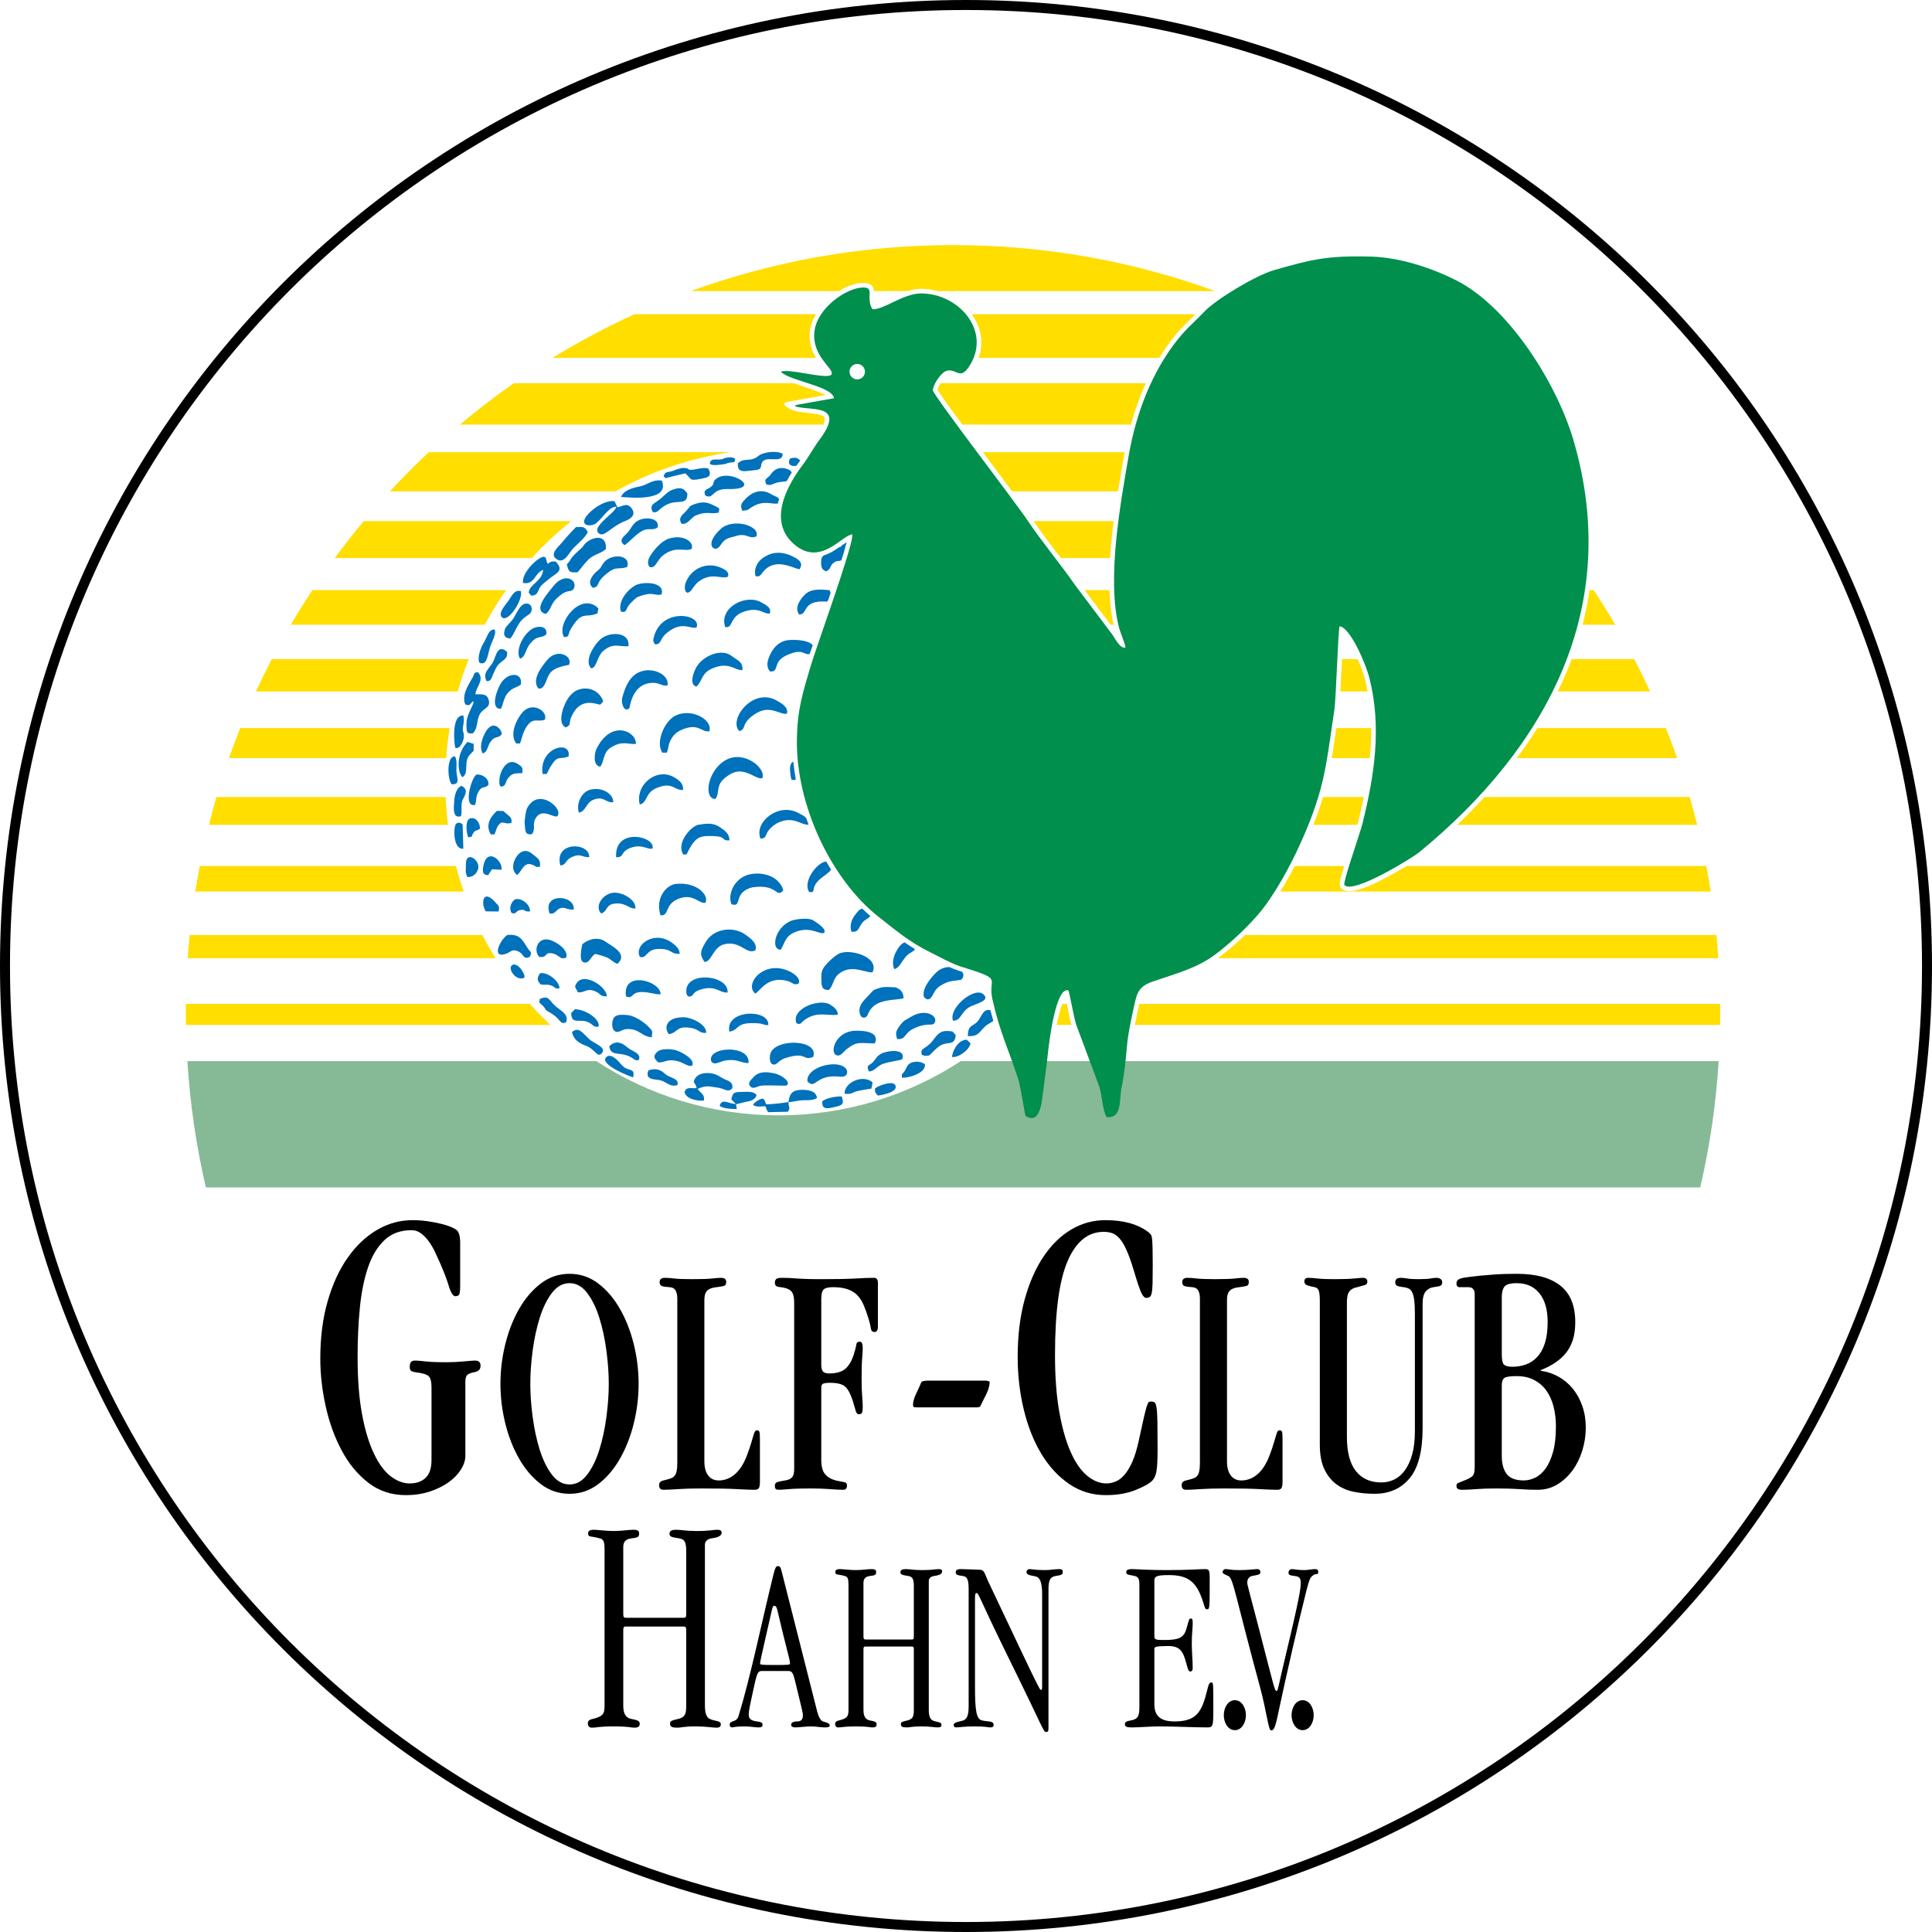
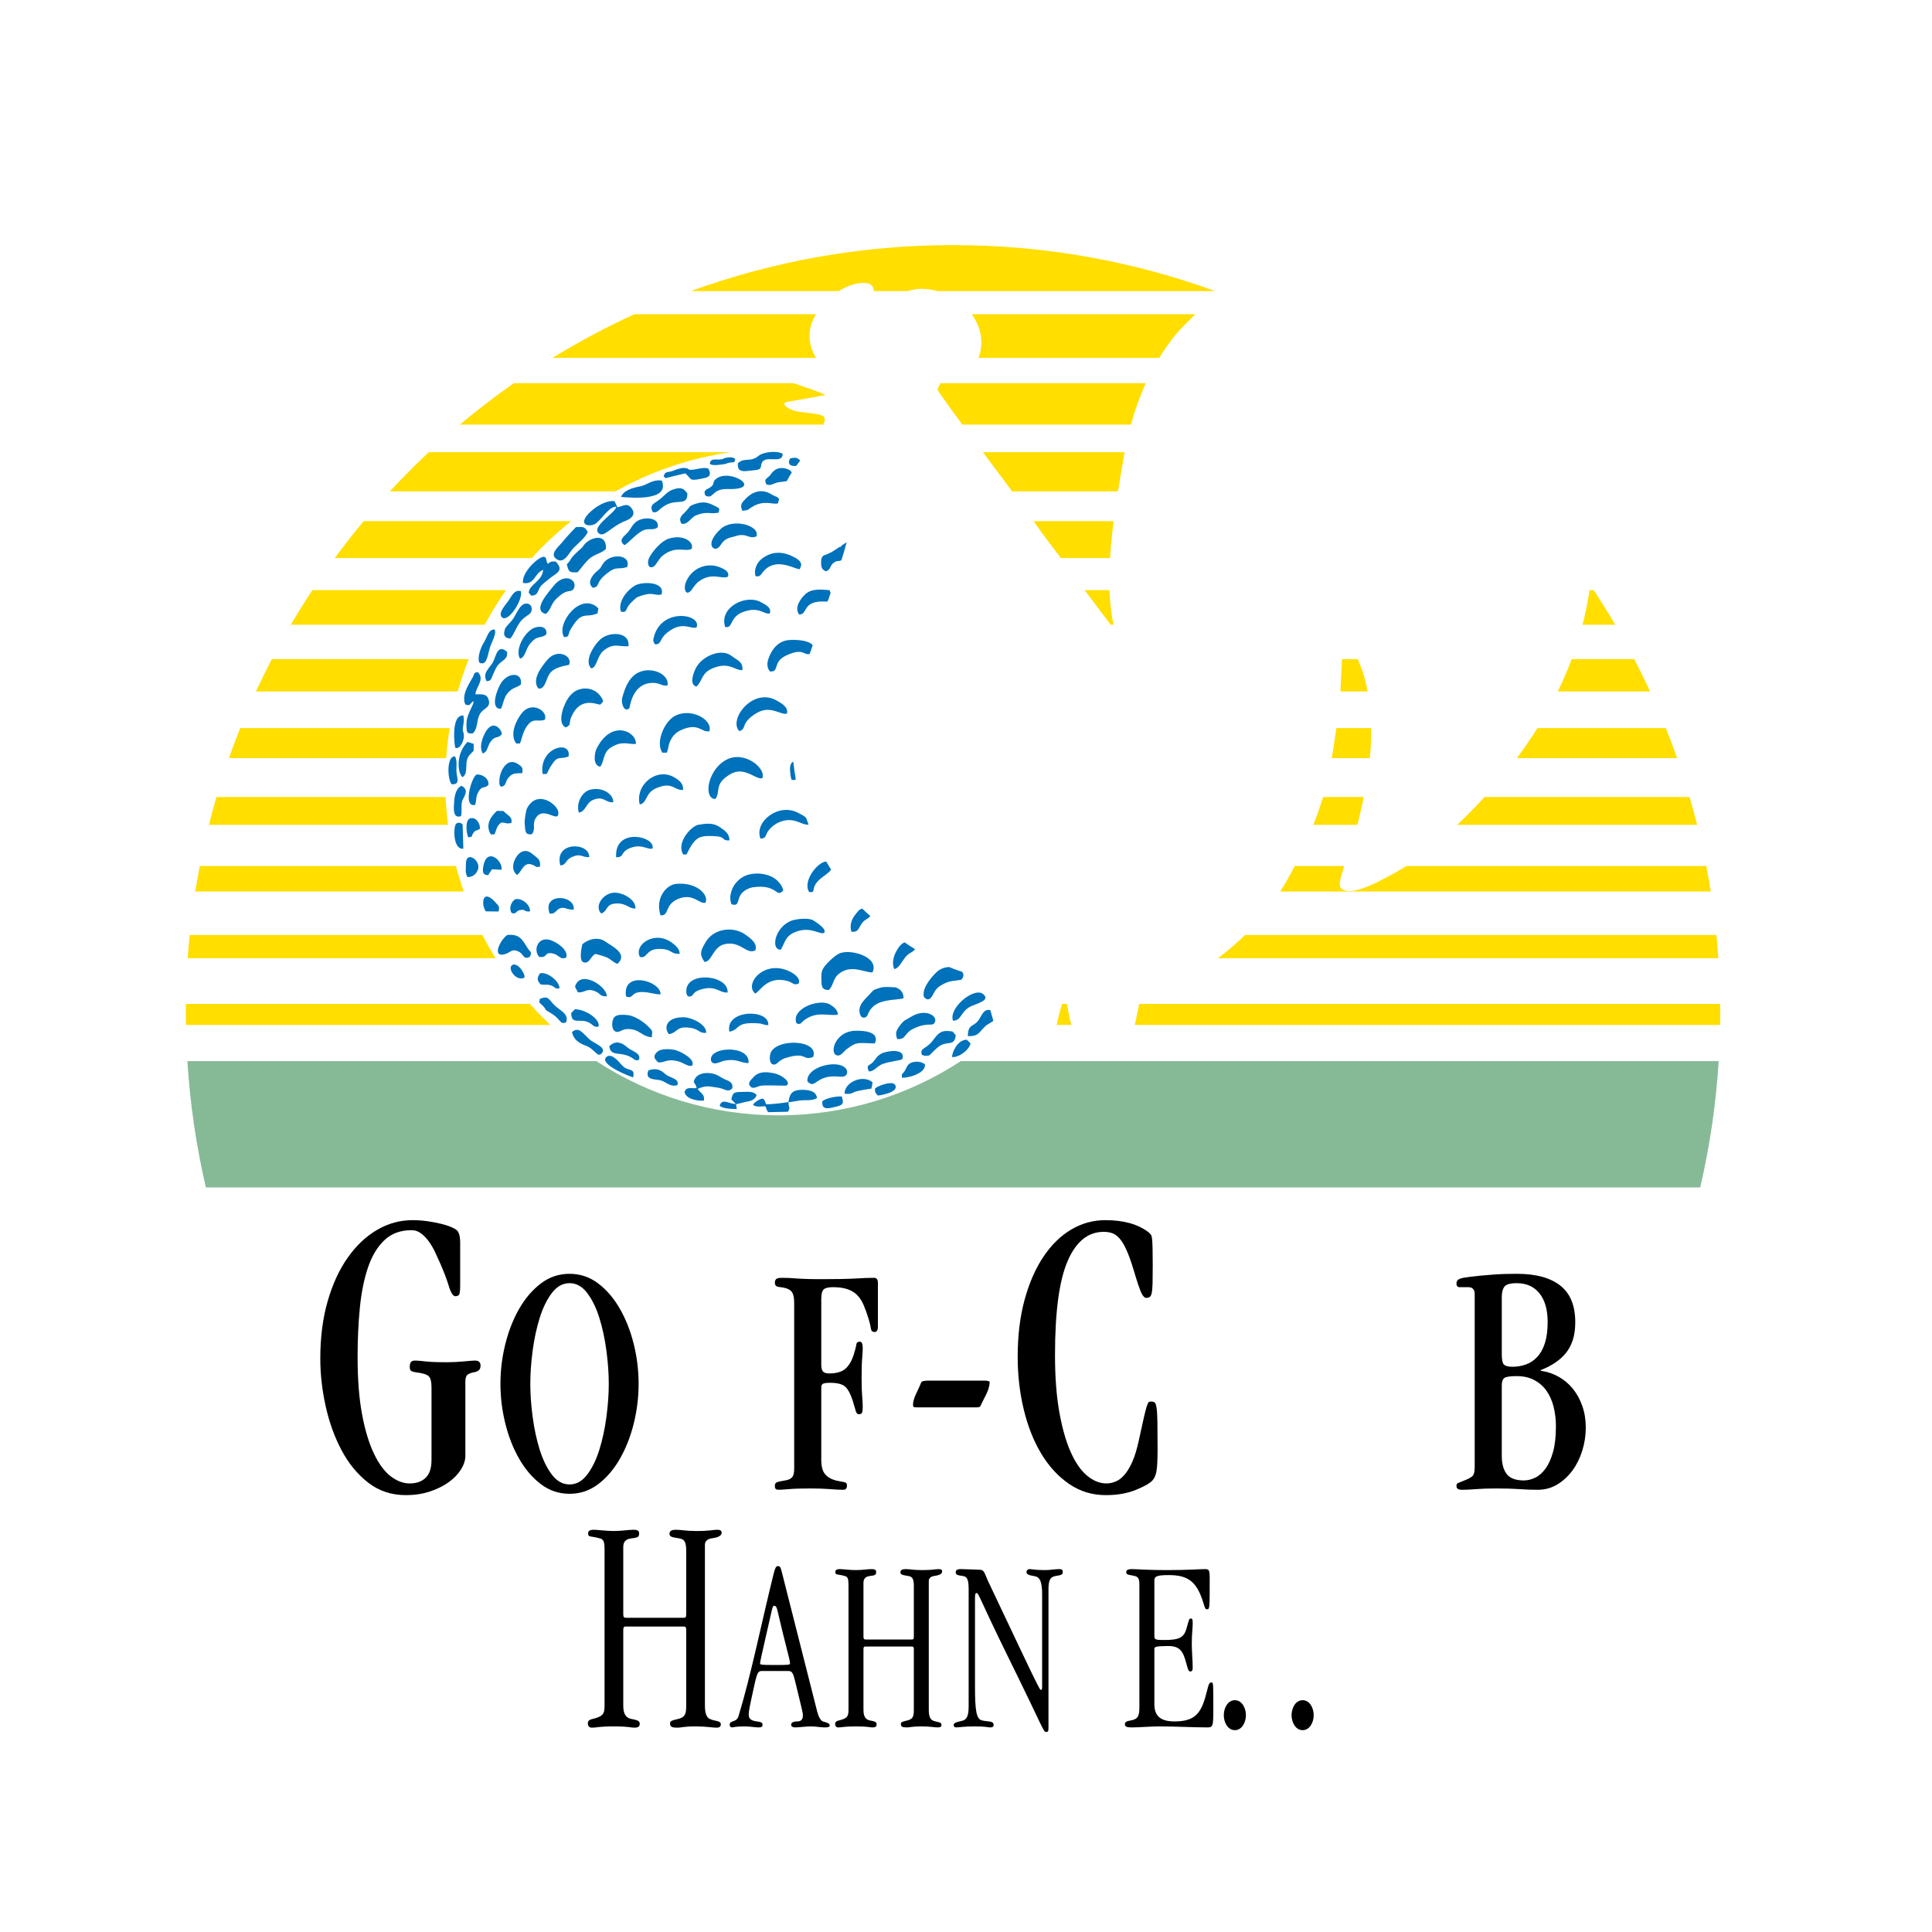
<svg xmlns="http://www.w3.org/2000/svg" xml:space="preserve" width="992px" height="992px" version="1.1" shape-rendering="geometricPrecision" text-rendering="geometricPrecision" image-rendering="optimizeQuality" fill-rule="evenodd" clip-rule="evenodd" viewBox="0 0 992 992">
  <g id="Ebene_x0020_1">
    <path fill="#86BA96" d="M96.21 544.82l209.97 0c26.9,17.6 59.04,27.85 93.59,27.85 34.54,0 66.69,-10.25 93.59,-27.85l389.12 0c-1.39,22.17 -4.59,43.84 -9.5,64.87l-767.27 0c-4.91,-21.03 -8.11,-42.7 -9.5,-64.87z" />
    <path fill="#FFDE00" d="M95.45 515.48l176.66 0c3.34,3.74 6.84,7.34 10.49,10.77l-187.13 0c-0.03,-2.15 -0.08,-4.3 -0.08,-6.46 0,-1.44 0.04,-2.87 0.06,-4.31zm449.89 0l2.45 0c0.17,0.91 0.33,1.78 0.49,2.54 0.52,2.52 1.06,5.71 1.85,8.23l-7.55 0 0.13 -0.65c0.27,-1.38 1.33,-6.31 2.63,-10.12zm39.59 0l298.31 0c0.01,1.44 0.05,2.87 0.05,4.31 0,2.16 -0.04,4.31 -0.08,6.46l-300.53 0c0.56,-2.8 1.17,-5.6 1.75,-8.39 0.18,-0.85 0.34,-1.64 0.5,-2.38zm-95.59 -389.64c47.29,0 92.62,8.34 134.62,23.62l-142.57 0c-2.74,-0.76 -5.6,-1.16 -8.49,-1.16 -2.3,0.01 -4.59,0.47 -6.8,1.16l-17.35 0c-0.29,-2.45 -1.33,-4.27 -5.69,-4.2 -3.99,0.07 -8.32,1.66 -12.34,4.2l-76 0c42,-15.28 87.34,-23.62 134.62,-23.62zm105.87 57.94l-92.76 0c2.96,-8.11 1.11,-16.1 -3.53,-22.44l114.86 0c-3.7,3.66 -7.4,7.13 -10.76,11.3 -2.83,3.52 -5.43,7.25 -7.81,11.14zm-176.22 0l-135.38 0c13.52,-8.29 27.58,-15.79 42.11,-22.44l93.24 0c-1.66,2.78 -2.77,5.68 -3.12,8.5 -0.62,5.08 0.61,9.68 3.15,13.94zm161.68 34.25l-86.54 0c-1.66,-2.24 -3.31,-4.49 -4.95,-6.75 -1.89,-2.6 -3.78,-5.21 -5.6,-7.86 -0.56,-0.81 -1.65,-2.29 -2.19,-3.33 0.24,-0.88 0.81,-2.12 1.53,-3.33l105.43 0c-3.13,6.86 -5.68,14.02 -7.68,21.27zm-157.91 0l-186.64 0c8.91,-7.49 18.16,-14.59 27.72,-21.27l143.69 0c5.82,2.14 12.91,4.17 16.34,6.09l-19.59 3.49c-3.03,0.54 -0.99,2.55 0.75,3.29l1.25 0.65c3.96,2.07 15.11,1.43 16.91,3.88 0.59,0.81 0.27,2.28 -0.43,3.87zm151.27 34.25l-54.35 0c-4.72,-6.34 -9.46,-12.66 -14.19,-18.99l-0.84 -1.12 72.8 0 -0.21 1.19c-1,5.75 -2.13,12.16 -3.21,18.92zm-258 0l-115.85 0c6.43,-6.94 13.1,-13.65 20,-20.11l155.07 0c-21.25,3.05 -41.24,10 -59.22,20.11zm253.94 34.25l-25.26 0c-4.77,-6.25 -9.6,-12.46 -14,-18.95l41.1 0c-0.8,6.28 -1.46,12.66 -1.84,18.95zm-296.91 0l-101.18 0c4.76,-6.47 9.71,-12.79 14.84,-18.95l106.56 0c-7.24,5.77 -14.01,12.1 -20.22,18.95zm545.23 16.47c3.85,5.82 7.54,11.74 11.08,17.77l-16.8 0c1.51,-5.83 2.71,-11.75 3.6,-17.77l2.12 0zm-246.5 17.77l-1.51 0 -13.38 -17.77 12.78 0c0.22,6.32 0.87,12.32 2.11,17.77zm-322.92 0l-99.55 0c3.53,-6.03 7.23,-11.95 11.07,-17.77l99.46 0c-4,5.68 -7.67,11.61 -10.98,17.77zm590.25 17.64c2.84,5.46 5.55,11 8.14,16.61l-47.41 0c2.65,-5.44 5.04,-10.98 7.14,-16.61l32.13 0zm-136.9 16.61l-13.99 0c0.21,-3.78 0.38,-7.55 0.56,-11.33l0.24 -5.28 8.08 0c1.49,3.36 2.92,7.06 3.77,10.44 0.51,2.06 0.96,4.12 1.34,6.17zm-467.17 0l-103.62 0c2.58,-5.61 5.3,-11.15 8.13,-16.61l101.11 0c-2.15,5.41 -4.03,10.95 -5.62,16.61zm620.3 18.81c2.03,5.09 3.95,10.24 5.77,15.43l-82.29 0c3.76,-5.04 7.29,-10.18 10.57,-15.43l65.95 0zm-152 15.43l-19.53 0c0.86,-5.12 1.58,-10.29 2.32,-15.43l17.91 0c0.07,5.15 -0.19,10.3 -0.7,15.43zm-474.27 0l-111.52 0c1.83,-5.19 3.74,-10.34 5.78,-15.43l107.55 0c-0.83,5.07 -1.44,10.22 -1.81,15.43zm638.46 19.98c1.38,4.72 2.68,9.48 3.88,14.27l-123.19 0c4.88,-4.64 9.56,-9.4 14.02,-14.27l105.29 0zm-170.56 14.27l-22.62 0c1.94,-4.93 3.62,-9.75 4.97,-14.27l20.92 0c-0.89,4.35 -1.89,8.71 -2.96,13.06 -0.1,0.4 -0.2,0.8 -0.31,1.21zm-466.94 0l-122.77 0c1.2,-4.79 2.49,-9.55 3.87,-14.27l117.68 0c0.22,4.81 0.62,9.57 1.22,14.27zm646.07 21.15c0.83,4.34 1.61,8.7 2.31,13.1l-221.05 0c2.56,-4.1 5.05,-8.53 7.42,-13.1l25.4 0c-0.37,1.21 -0.74,2.42 -1.08,3.64 -0.52,1.8 -1.94,5.84 -0.72,7.51l0.06 0.09 0.07 0.08c4.32,4.93 19.05,-3.18 23.42,-5.49 3.48,-1.84 6.92,-3.79 10.29,-5.83l153.88 0zm-638.01 13.1l-137.83 0c0.69,-4.4 1.47,-8.76 2.31,-13.1l131.54 0c1.16,4.44 2.49,8.81 3.98,13.1zm643.21 22.31c0.39,3.96 0.72,7.94 0.99,11.94l-256.95 0 0.27 -0.2c4.44,-3.33 9.23,-7.42 13.7,-11.74l241.99 0zm-626.81 11.94l-158.12 0c0.28,-4 0.6,-7.98 1,-11.94l150.31 0c2.11,4.08 4.39,8.06 6.81,11.94z" />
-     <path fill="#008F4C" d="M440.15 186.88c2.19,0 3.96,1.77 3.96,3.96 0,2.19 -1.77,3.96 -3.96,3.96 -2.19,0 -3.96,-1.77 -3.96,-3.96 0,-2.19 1.77,-3.96 3.96,-3.96zm7.77 -28.13c-3.64,-6.2 1.52,-11.23 -4.82,-11.12 -8.47,0.14 -23.44,10.4 -24.91,22.5 -1.5,12.31 9.36,18.68 8.92,21.75 -0.5,3.42 -17.79,-1.73 -24.31,-1.36 -2.4,0.13 -2,0.54 -0.23,1.6 6.63,3.98 24.84,6.69 25.67,12.35l-18.74 3.34c-0.85,0.16 -2.55,0.56 0.22,1.17 8.25,1.82 24.5,-1.19 10.87,17.08 -3.05,4.09 -5.36,8.57 -8.16,12.27 -9.27,12.24 -18.27,30.17 -4.03,41.67 13.23,10.69 24.12,-5.37 29.2,-5.62 1.21,3.81 -18.84,58.93 -21.42,67.8 -3.83,13.15 -6.71,21.32 -7,37.27 -0.61,34.19 17.91,72.48 42.02,91.37 8.68,6.8 15.44,12.7 26.4,18.11 4.1,2.03 11.01,5.87 15.29,7.2 23.28,7.29 14.06,5.21 16.67,16.93 3.89,17.46 8.16,25.17 13.41,41.59 0.88,2.74 3.42,18.16 3.55,18.34 7.4,4.6 8.35,-6.6 9.03,-12.1 0.79,-6.32 1.75,-12.82 2.45,-19.58 0.72,-7.02 4.21,-35 10.6,-32.76 0.37,0.48 3.02,14.8 3.95,17.5l11.55 30.98c1.94,5.22 1.84,12.78 4.12,16.59 8.21,0.64 6.25,-8.8 7.75,-15.73 1.18,-5.43 2.16,-14.46 2.63,-20.28 0.56,-6.96 2.28,-14.26 3.52,-20.23 1.6,-7.67 2.52,-10.87 9.63,-13.34 12.69,-4.41 22.69,-6.8 32.45,-14.12 7.88,-5.91 17.73,-15.17 23.58,-22.52 11.12,-14.01 24.7,-41.3 30.41,-62.79 3.4,-12.78 4.8,-26.5 6.91,-39.89 0.98,-6.21 1.92,-41.59 2.74,-43.16 5.44,0.64 13.44,19.2 15.33,26.72 6.35,25.28 2.52,49.81 -3.59,74.58 -1.19,4.84 -10.21,30.29 -9.29,31.56 4.39,5.01 35.32,-14.27 38.31,-16.73 66.15,-54.29 104.3,-126.2 79.35,-211.51 -8.55,-29.23 -33.13,-68.36 -59.92,-82.06 -12.66,-6.48 -29.24,-11.98 -44.15,-12.37 -23.02,-0.6 -30.75,1.59 -49.56,6.91 -9.59,2.71 -29.98,15.13 -35.61,21.03 -5.65,5.95 -9.02,8.43 -13.85,14.43 -13.19,16.39 -21.52,37.84 -25.29,59.64 -4.05,23.41 -11.53,63.69 -4.98,88.54 0.77,2.91 3.36,8.78 3.27,10.23 -3.01,0.58 -5.52,-5.21 -6.98,-7.04l-18.69 -24.83c-7.87,-11.34 -17.33,-22.54 -24.41,-33.19 -6.42,-9.66 -48.49,-64.3 -48.85,-67.14 0.46,-3.53 4.6,-9.61 7.64,-10.07 4.89,-0.73 6.56,5.29 11.55,-2.92 10.72,-17.64 -5.94,-36.71 -25.22,-36.67 -9.25,0.01 -19.31,8.59 -24.98,8.08z" />
-     <path fill="black" d="M496 0c273.93,0 496,222.07 496,496 0,273.93 -222.07,496 -496,496 -273.93,0 -496,-222.07 -496,-496 0,-273.93 222.07,-496 496,-496zm0 5.13c271.1,0 490.87,219.77 490.87,490.87 0,271.1 -219.77,490.87 -490.87,490.87 -271.1,0 -490.87,-219.77 -490.87,-490.87 0,-271.1 219.77,-490.87 490.87,-490.87z" />
    <g id="_2304623174576">
      <path fill="black" fill-rule="nonzero" d="M221.56 712.33c0,-2.86 -0.47,-4.76 -1.42,-5.69 -0.94,-0.93 -3.19,-1.61 -6.73,-2.04 -0.95,-0.14 -1.69,-0.36 -2.22,-0.64 -0.53,-0.29 -0.8,-1 -0.8,-2.15 0,-1 0.18,-1.79 0.53,-2.36 0.36,-0.57 1.12,-0.86 2.31,-0.86 0.94,0 2.66,0.15 5.14,0.43 2.48,0.29 6.21,0.43 11.17,0.43 2.84,0 5.74,-0.14 8.69,-0.43 2.96,-0.28 4.85,-0.43 5.68,-0.43 1.89,0 2.83,0.86 2.83,2.58 0,1.14 -0.32,1.97 -0.97,2.47 -0.65,0.5 -1.45,0.82 -2.4,0.96 -1.53,0.29 -2.66,0.72 -3.36,1.29 -0.71,0.57 -1.07,1.79 -1.07,3.65l0 37.98c0,2.29 -0.77,4.65 -2.3,7.08 -1.54,2.43 -3.67,4.61 -6.39,6.54 -2.72,1.94 -5.94,3.51 -9.66,4.73 -3.73,1.21 -7.78,1.82 -12.15,1.82 -7.45,0 -13.92,-2.15 -19.42,-6.44 -5.5,-4.29 -10.05,-9.83 -13.65,-16.63 -3.61,-6.79 -6.33,-14.34 -8.16,-22.64 -1.84,-8.29 -2.75,-16.45 -2.75,-24.46 0,-10.87 1.27,-20.71 3.81,-29.5 2.54,-8.8 6,-16.28 10.38,-22.43 4.37,-6.15 9.39,-10.87 15.07,-14.16 5.67,-3.29 11.7,-4.93 18.09,-4.93 2.48,0 5.02,0.17 7.62,0.53 2.6,0.36 5.03,0.83 7.27,1.4 2.25,0.57 4.14,1.21 5.68,1.93 1.54,0.71 2.48,1.43 2.84,2.14 0.71,1.29 1.06,3.08 1.06,5.37l0 22.53c0,1.29 -0.09,2.47 -0.26,3.54 -0.18,1.07 -0.92,1.61 -2.22,1.61 -1.18,0 -2.31,-1.75 -3.37,-5.26 -1.07,-3.5 -2.54,-7.4 -4.44,-11.69 -0.7,-1.58 -1.5,-3.33 -2.39,-5.26 -0.89,-1.93 -1.92,-3.75 -3.1,-5.47 -1.18,-1.72 -2.54,-3.18 -4.08,-4.4 -1.54,-1.22 -3.25,-1.82 -5.14,-1.82 -5.68,0 -10.32,1.71 -13.93,5.15 -3.6,3.43 -6.41,8.11 -8.42,14.05 -2.01,5.94 -3.4,12.84 -4.17,20.71 -0.76,7.87 -1.15,16.23 -1.15,25.1 0,11.59 0.77,21.46 2.31,29.62 1.53,8.15 3.57,14.87 6.12,20.17 2.54,5.29 5.4,9.15 8.6,11.58 3.19,2.43 6.44,3.65 9.75,3.65 3.43,0 6.15,-0.97 8.16,-2.9 2.01,-1.93 3.01,-4.97 3.01,-9.12l0 -37.33z" />
      <path fill="black" fill-rule="nonzero" d="M327.9 710.53c0,6.86 -0.83,13.64 -2.48,20.34 -1.66,6.69 -4.02,12.73 -7.1,18.11 -3.07,5.38 -6.78,9.73 -11.13,13.04 -4.35,3.32 -9.27,4.98 -14.76,4.98 -5.48,0 -10.4,-1.66 -14.75,-4.98 -4.35,-3.31 -8.06,-7.66 -11.14,-13.04 -3.07,-5.38 -5.44,-11.42 -7.09,-18.11 -1.66,-6.7 -2.49,-13.48 -2.49,-20.34 0,-6.87 0.83,-13.65 2.49,-20.35 1.65,-6.69 4.02,-12.73 7.09,-18.11 3.08,-5.38 6.79,-9.72 11.14,-13.04 4.35,-3.32 9.27,-4.98 14.75,-4.98 5.49,0 10.41,1.66 14.76,4.98 4.35,3.32 8.06,7.66 11.13,13.04 3.08,5.38 5.44,11.42 7.1,18.11 1.65,6.7 2.48,13.48 2.48,20.35zm-15.32 0c0,-5.27 -0.4,-10.93 -1.21,-17 -0.8,-6.07 -2.01,-11.67 -3.61,-16.82 -1.61,-5.15 -3.69,-9.42 -6.25,-12.79 -2.55,-3.38 -5.58,-5.07 -9.08,-5.07 -3.5,0 -6.52,1.69 -9.08,5.07 -2.55,3.37 -4.63,7.64 -6.24,12.79 -1.61,5.15 -2.81,10.75 -3.62,16.82 -0.8,6.07 -1.2,11.73 -1.2,17 0,5.26 0.4,10.92 1.2,16.99 0.81,6.07 2.01,11.67 3.62,16.82 1.61,5.15 3.69,9.42 6.24,12.79 2.56,3.38 5.58,5.07 9.08,5.07 3.5,0 6.53,-1.69 9.08,-5.07 2.56,-3.37 4.64,-7.64 6.25,-12.79 1.6,-5.15 2.81,-10.75 3.61,-16.82 0.81,-6.07 1.21,-11.73 1.21,-16.99z" />
-       <path fill="black" fill-rule="nonzero" d="M361.67 750.35c0,3.21 0.69,5.67 2.06,7.38 1.37,1.72 3.29,2.52 5.75,2.41 3.02,-0.12 5.74,-1.26 8.15,-3.44 2.41,-2.17 4.43,-5.43 6.03,-9.78 0.95,-2.52 1.66,-4.61 2.13,-6.27 0.47,-1.66 0.85,-2.94 1.14,-3.86 0.28,-0.92 0.54,-1.55 0.78,-1.89 0.23,-0.34 0.59,-0.51 1.06,-0.51 0.57,0 0.95,0.25 1.14,0.77 0.18,0.51 0.28,1.74 0.28,3.69l0 21.97c0,1.61 -0.19,2.69 -0.57,3.26 -0.38,0.58 -1.09,0.86 -2.13,0.86 -1.04,0 -2.27,-0.03 -3.69,-0.08 -1.41,-0.06 -3.19,-0.15 -5.32,-0.26 -2.12,-0.12 -4.65,-0.2 -7.59,-0.26 -2.93,-0.06 -6.47,-0.08 -10.64,-0.08 -4.82,0 -8.89,0.11 -12.2,0.34 -3.31,0.23 -5.77,0.34 -7.38,0.34 -1.51,0 -2.26,-0.8 -2.26,-2.4 0,-1.26 0.75,-2.06 2.26,-2.4 1.42,-0.35 2.58,-0.66 3.48,-0.95 0.9,-0.28 1.61,-0.71 2.13,-1.29 0.52,-0.57 0.9,-1.4 1.13,-2.48 0.24,-1.09 0.36,-2.61 0.36,-4.55l0 -84.12c0,-1.72 -0.29,-3.09 -0.85,-4.12 -0.57,-1.03 -1.56,-1.6 -2.98,-1.71 -1.99,-0.12 -3.36,-0.32 -4.12,-0.61 -0.75,-0.28 -1.13,-0.94 -1.13,-1.97 0,-1.49 0.9,-2.23 2.69,-2.23 1.33,0 2.94,0.11 4.83,0.34 1.89,0.23 4.96,0.34 9.22,0.34 4.82,0 8.25,-0.11 10.29,-0.34 2.03,-0.23 3.52,-0.34 4.46,-0.34 1.8,0 2.7,0.68 2.7,2.06 0,1.14 -0.35,1.83 -1.06,2.06 -0.71,0.23 -2.01,0.46 -3.91,0.69 -2.27,0.22 -3.87,0.82 -4.82,1.8 -0.95,0.97 -1.42,2.54 -1.42,4.72l0 82.91z" />
      <path fill="black" fill-rule="nonzero" d="M421.69 700.74c0,1.6 0.28,2.75 0.85,3.43 0.57,0.69 1.66,1.03 3.26,1.03 3.6,0 6.32,-0.77 8.16,-2.31 1.84,-1.55 3.29,-3.92 4.33,-7.13 0.85,-2.74 1.32,-4.58 1.42,-5.49 0.09,-0.92 0.71,-1.37 1.84,-1.37 0.38,0 0.71,0.22 0.99,0.68 0.29,0.46 0.43,1.43 0.43,2.92 0,1.03 -0.09,2.63 -0.28,4.81 -0.19,2.17 -0.29,5.66 -0.29,10.47 0,4 0.1,7.04 0.29,9.1 0.19,2.06 0.28,3.83 0.28,5.32 0,1.72 -0.14,2.8 -0.43,3.26 -0.28,0.46 -0.75,0.69 -1.41,0.69 -0.86,0 -1.42,-0.52 -1.71,-1.55 -0.28,-1.03 -0.8,-2.8 -1.56,-5.32 -1.13,-3.55 -2.43,-5.98 -3.9,-7.3 -1.47,-1.31 -4.04,-1.97 -7.73,-1.97 -1.7,0 -2.89,0.14 -3.55,0.43 -0.66,0.29 -0.99,0.94 -0.99,1.97l0 37.08c0,3.32 0.61,5.75 1.84,7.3 1.23,1.54 3.08,2.66 5.54,3.35 0.94,0.23 1.77,0.4 2.48,0.51 0.71,0.12 1.32,0.23 1.84,0.34 0.52,0.12 0.9,0.29 1.14,0.52 0.23,0.23 0.35,0.69 0.35,1.37 0,0.57 -0.14,1.06 -0.42,1.46 -0.29,0.4 -0.81,0.6 -1.56,0.6 -1.8,0 -4.05,-0.11 -6.74,-0.34 -2.7,-0.23 -6.03,-0.34 -10,-0.34 -4.73,0 -8.44,0.11 -11.14,0.34 -2.7,0.23 -4.37,0.34 -5.04,0.34 -0.66,0 -1.18,-0.11 -1.56,-0.34 -0.38,-0.23 -0.56,-0.8 -0.56,-1.72 0,-0.91 0.35,-1.51 1.06,-1.8 0.71,-0.29 2.1,-0.6 4.18,-0.94 1.61,-0.23 2.79,-0.75 3.55,-1.55 0.76,-0.8 1.13,-2.34 1.13,-4.63l0 -84.98c0,-3.09 -0.56,-5.15 -1.7,-6.18 -1.13,-1.03 -2.88,-1.66 -5.25,-1.88 -1.32,-0.12 -2.15,-0.38 -2.48,-0.78 -0.33,-0.4 -0.49,-0.94 -0.49,-1.63 0,-0.69 0.21,-1.26 0.63,-1.72 0.43,-0.45 1.45,-0.68 3.05,-0.68 1.33,0 2.56,0.03 3.69,0.08 1.14,0.06 2.46,0.15 3.97,0.26 1.52,0.12 3.34,0.2 5.47,0.26 2.12,0.06 4.89,0.08 8.3,0.08 3.59,0 6.71,-0.02 9.36,-0.08 2.65,-0.06 4.99,-0.14 7.02,-0.26 2.04,-0.11 3.81,-0.2 5.32,-0.26 1.52,-0.05 2.89,-0.08 4.12,-0.08 1.32,0 1.98,0.86 1.98,2.57l0 22.49c0,1.83 -0.56,2.75 -1.7,2.75 -1.13,0 -1.77,-0.6 -1.91,-1.8 -0.15,-1.21 -0.55,-2.89 -1.21,-5.07 -0.85,-2.75 -1.73,-5.15 -2.62,-7.21 -0.9,-2.06 -2.04,-3.75 -3.41,-5.06 -1.37,-1.32 -3.05,-2.29 -5.04,-2.92 -1.98,-0.63 -4.4,-0.94 -7.23,-0.94 -2.27,0 -3.83,0.37 -4.68,1.11 -0.86,0.74 -1.28,2.43 -1.28,5.06l0 33.65z" />
      <path fill="black" fill-rule="nonzero" d="M505.32 708.89c1.89,0 2.84,0.29 2.84,0.86 0,0.72 -0.18,1.72 -0.53,3.01 -0.36,1.28 -1.07,2.93 -2.13,4.93 -1.18,2.29 -1.86,3.69 -2.04,4.19 -0.18,0.5 -0.86,0.75 -2.04,0.75l-30.15 0c-1.18,0 -1.89,-0.07 -2.13,-0.22 -0.23,-0.14 -0.35,-0.5 -0.35,-1.07 0,-1.57 0.53,-3.47 1.59,-5.69 1.07,-2.21 1.95,-4.18 2.66,-5.9 0.12,-0.28 0.51,-0.5 1.16,-0.64 0.65,-0.14 1.45,-0.22 2.39,-0.22l28.73 0z" />
      <path fill="black" fill-rule="nonzero" d="M541.7 695.8c0,11.16 0.73,20.89 2.21,29.19 1.48,8.3 3.43,15.16 5.86,20.6 2.42,5.43 5.23,9.47 8.42,12.12 3.19,2.65 6.5,3.97 9.93,3.97 1.54,0 3.1,-0.32 4.7,-0.97 1.6,-0.64 3.13,-1.82 4.61,-3.54 1.48,-1.71 2.84,-4 4.08,-6.86 1.24,-2.86 2.33,-6.51 3.28,-10.95 1.06,-4.86 1.89,-8.61 2.48,-11.26 0.59,-2.65 1.1,-4.61 1.51,-5.9 0.41,-1.29 0.77,-2.04 1.06,-2.25 0.3,-0.22 0.68,-0.33 1.16,-0.33 0.71,0 1.3,0.15 1.77,0.43 0.47,0.29 0.83,1.18 1.06,2.68 0.24,1.51 0.39,3.9 0.45,7.19 0.06,3.29 0.09,7.87 0.09,13.74 0,5.58 -0.18,9.44 -0.54,11.58 -0.35,2.15 -1.06,3.79 -2.12,4.94 -1.3,1.43 -4.14,3.04 -8.52,4.83 -4.37,1.79 -9.51,2.68 -15.42,2.68 -6.98,0 -13.28,-1.93 -18.89,-5.79 -5.62,-3.87 -10.38,-9.05 -14.28,-15.56 -3.9,-6.51 -6.88,-14.06 -8.95,-22.64 -2.07,-8.58 -3.11,-17.59 -3.11,-27.04 0,-10.87 1.19,-20.63 3.55,-29.29 2.37,-8.65 5.59,-16.02 9.67,-22.1 4.08,-6.08 8.83,-10.73 14.27,-13.95 5.44,-3.22 11.29,-4.82 17.56,-4.82 9.34,0 16.73,2.07 22.17,6.22 0.47,0.43 0.85,0.82 1.15,1.18 0.29,0.36 0.5,1.07 0.62,2.14 0.12,1.08 0.21,2.69 0.27,4.83 0.05,2.15 0.08,5.08 0.08,8.8 0,4.01 -0.03,7.12 -0.08,9.33 -0.06,2.22 -0.21,3.87 -0.45,4.94 -0.23,1.07 -0.59,1.75 -1.06,2.04 -0.48,0.28 -1.07,0.43 -1.78,0.43 -0.82,0 -1.65,-0.86 -2.48,-2.58 -0.83,-1.71 -2.13,-5.58 -3.9,-11.58 -1.3,-4.3 -2.54,-7.77 -3.72,-10.41 -1.19,-2.65 -2.4,-4.65 -3.64,-6.01 -1.24,-1.36 -2.51,-2.25 -3.81,-2.68 -1.3,-0.43 -2.72,-0.65 -4.26,-0.65 -8.04,0 -14.21,5.01 -18.53,15.02 -4.32,10.02 -6.47,26.11 -6.47,48.28z" />
-       <path fill="black" fill-rule="nonzero" d="M630.01 750.35c0,3.21 0.69,5.67 2.06,7.38 1.37,1.72 3.28,2.52 5.74,2.41 3.03,-0.12 5.75,-1.26 8.16,-3.44 2.41,-2.17 4.42,-5.43 6.03,-9.78 0.95,-2.52 1.66,-4.61 2.13,-6.27 0.47,-1.66 0.85,-2.94 1.13,-3.86 0.29,-0.92 0.55,-1.55 0.78,-1.89 0.24,-0.34 0.6,-0.51 1.07,-0.51 0.57,0 0.94,0.25 1.13,0.77 0.19,0.51 0.29,1.74 0.29,3.69l0 21.97c0,1.61 -0.19,2.69 -0.57,3.26 -0.38,0.58 -1.09,0.86 -2.13,0.86 -1.04,0 -2.27,-0.03 -3.69,-0.08 -1.42,-0.06 -3.19,-0.15 -5.32,-0.26 -2.13,-0.12 -4.66,-0.2 -7.59,-0.26 -2.93,-0.06 -6.48,-0.08 -10.64,-0.08 -4.82,0 -8.89,0.11 -12.2,0.34 -3.31,0.23 -5.77,0.34 -7.38,0.34 -1.51,0 -2.27,-0.8 -2.27,-2.4 0,-1.26 0.76,-2.06 2.27,-2.4 1.42,-0.35 2.58,-0.66 3.48,-0.95 0.9,-0.28 1.61,-0.71 2.13,-1.29 0.52,-0.57 0.9,-1.4 1.13,-2.48 0.24,-1.09 0.36,-2.61 0.36,-4.55l0 -84.12c0,-1.72 -0.29,-3.09 -0.85,-4.12 -0.57,-1.03 -1.56,-1.6 -2.98,-1.71 -1.99,-0.12 -3.36,-0.32 -4.12,-0.61 -0.75,-0.28 -1.13,-0.94 -1.13,-1.97 0,-1.49 0.9,-2.23 2.69,-2.23 1.33,0 2.94,0.11 4.83,0.34 1.89,0.23 4.96,0.34 9.22,0.34 4.82,0 8.25,-0.11 10.28,-0.34 2.04,-0.23 3.53,-0.34 4.47,-0.34 1.8,0 2.7,0.68 2.7,2.06 0,1.14 -0.36,1.83 -1.07,2.06 -0.71,0.23 -2.01,0.46 -3.9,0.69 -2.27,0.22 -3.87,0.82 -4.82,1.8 -0.95,0.97 -1.42,2.54 -1.42,4.72l0 82.91z" />
-       <path fill="black" fill-rule="nonzero" d="M709.31 761.17c2.36,0 4.59,-0.52 6.67,-1.55 2.08,-1.03 3.9,-2.63 5.46,-4.81 1.56,-2.17 2.79,-4.89 3.69,-8.15 0.9,-3.26 1.35,-7.12 1.35,-11.59l0 -60.77c0,-2.86 -0.12,-5.15 -0.36,-6.86 -0.23,-1.72 -0.59,-3.03 -1.06,-3.95 -0.47,-0.92 -1.07,-1.54 -1.78,-1.89 -0.71,-0.34 -1.53,-0.57 -2.48,-0.68 -1.98,-0.23 -3.21,-0.52 -3.69,-0.86 -0.47,-0.35 -0.71,-0.92 -0.71,-1.72 0,-0.57 0.19,-1.09 0.57,-1.55 0.38,-0.45 1.18,-0.68 2.41,-0.68 0.76,0 1.8,0.11 3.12,0.34 1.33,0.23 3.27,0.34 5.82,0.34 2.93,0 4.97,-0.11 6.1,-0.34 1.14,-0.23 2.22,-0.34 3.27,-0.34 0.75,0 1.41,0.2 1.98,0.6 0.57,0.4 0.85,0.94 0.85,1.63 0,0.92 -0.28,1.52 -0.85,1.8 -0.57,0.29 -1.8,0.55 -3.69,0.78 -1.61,0.22 -2.93,0.97 -3.97,2.23 -1.04,1.26 -1.56,3.37 -1.56,6.35l0 63.68c0,11.91 -2.22,20.52 -6.67,25.84 -4.44,5.32 -10.45,7.98 -18.02,7.98 -3.68,0 -7.23,-0.34 -10.64,-1.03 -3.4,-0.68 -6.38,-1.97 -8.93,-3.86 -2.56,-1.89 -4.62,-4.46 -6.18,-7.72 -1.56,-3.27 -2.34,-7.47 -2.34,-12.62l0 -73.99c0,-2.17 -0.16,-3.8 -0.49,-4.89 -0.33,-1.09 -1.02,-1.75 -2.06,-1.97 -2.46,-0.46 -3.97,-0.89 -4.54,-1.29 -0.57,-0.4 -0.85,-0.95 -0.85,-1.63 0,-1.26 0.66,-1.89 1.98,-1.89 0.67,0 1.38,0.03 2.13,0.08 0.76,0.06 1.63,0.15 2.63,0.26 0.99,0.12 2.17,0.2 3.54,0.26 1.38,0.06 3.01,0.08 4.9,0.08 4.54,0 8.01,-0.11 10.43,-0.34 2.41,-0.23 3.85,-0.34 4.32,-0.34 1.61,0 2.42,0.63 2.42,1.89 0,0.91 -0.34,1.48 -1,1.71 -0.66,0.23 -2.08,0.63 -4.25,1.21 -1.8,0.34 -3.13,1.05 -3.98,2.14 -0.85,1.09 -1.27,3 -1.27,5.75l0 69.01c0,7.78 1.53,13.62 4.61,17.51 3.07,3.89 7.45,5.84 13.12,5.84z" />
      <path fill="black" fill-rule="nonzero" d="M771.1 747.43c0,4.12 0.85,7.27 2.55,9.44 1.7,2.18 4.63,3.27 8.8,3.27 1.89,0 3.8,-0.46 5.74,-1.38 1.94,-0.91 3.71,-2.46 5.32,-4.63 1.61,-2.18 2.91,-5.04 3.9,-8.59 1,-3.54 1.49,-7.95 1.49,-13.21 0,-3.55 -0.4,-6.9 -1.2,-10.05 -0.81,-3.14 -2.01,-5.86 -3.62,-8.15 -1.61,-2.29 -3.69,-4.12 -6.24,-5.49 -2.56,-1.38 -5.58,-2.06 -9.08,-2.06 -3.31,0 -5.42,0.31 -6.32,0.94 -0.89,0.63 -1.34,1.92 -1.34,3.86l0 36.05zm-13.91 -82.91c0,-2.4 -1.09,-3.6 -3.26,-3.6l-4.4 0c-1.13,0 -1.7,-0.63 -1.7,-1.89 0,-0.92 0.31,-1.58 0.92,-1.98 0.62,-0.4 1.44,-0.71 2.48,-0.94 2.94,-0.46 5.61,-0.8 8.02,-1.03 2.41,-0.23 4.73,-0.43 6.95,-0.6 2.22,-0.17 4.38,-0.29 6.46,-0.35 2.08,-0.05 4.21,-0.08 6.38,-0.08 9.55,0 16.91,2 22.06,6.01 5.16,4 7.73,10.3 7.73,18.88 0,3.43 -0.42,6.46 -1.27,9.1 -0.85,2.63 -2.06,4.89 -3.62,6.78 -1.56,1.89 -3.43,3.55 -5.6,4.98 -2.18,1.43 -4.59,2.66 -7.24,3.69l0 0.34c3.31,0.46 6.38,1.49 9.22,3.09 2.84,1.6 5.28,3.66 7.31,6.18 2.03,2.52 3.64,5.46 4.82,8.84 1.19,3.38 1.78,7.07 1.78,11.07 0,4.01 -0.59,7.93 -1.78,11.76 -1.18,3.84 -2.86,7.24 -5.03,10.22 -2.18,2.97 -4.78,5.38 -7.81,7.21 -3.02,1.83 -6.38,2.74 -10.07,2.74 -3.12,0 -6.24,-0.11 -9.36,-0.34 -3.12,-0.23 -7.05,-0.34 -11.78,-0.34 -4.26,0 -7.78,0.11 -10.57,0.34 -2.79,0.23 -5.08,0.34 -6.88,0.34 -1.23,0 -2.06,-0.17 -2.48,-0.51 -0.43,-0.35 -0.64,-0.8 -0.64,-1.38 0,-0.8 0.24,-1.31 0.71,-1.54 0.47,-0.23 1.47,-0.63 2.98,-1.2 2.36,-0.92 3.9,-1.75 4.61,-2.49 0.71,-0.75 1.06,-2.26 1.06,-4.55l0 -88.75zm13.91 30.73c0,2.97 0.4,4.8 1.2,5.49 0.81,0.69 2.25,1.03 4.33,1.03 2.46,0 4.78,-0.4 6.95,-1.2 2.18,-0.8 4.09,-2.09 5.75,-3.86 1.65,-1.78 2.95,-4.12 3.9,-7.04 0.94,-2.92 1.42,-6.55 1.42,-10.9 0,-6.3 -1.4,-11.19 -4.19,-14.68 -2.79,-3.49 -6.69,-5.24 -11.7,-5.24 -3.31,0 -5.42,0.61 -6.32,1.81 -0.89,1.2 -1.34,2.94 -1.34,5.23l0 29.36z" />
    </g>
    <g id="_2304623178256">
      <path fill="black" fill-rule="nonzero" d="M352.34 828.58c0,1.61 -0.15,2.09 -1.17,2.09l-29.84 0c-1.02,0 -1.31,-0.64 -1.31,-1.76l0 -34.62c0,-2.89 1.6,-4.01 3.79,-4.33 2.91,-0.48 4.36,-0.32 4.36,-2.56 0,-1.29 -0.58,-1.93 -2.91,-1.93 -2.62,0 -5.97,0.64 -10.19,0.64 -3.78,0 -8.15,-0.64 -10.19,-0.64 -2.62,0 -2.91,0.97 -2.91,1.93 0,2.08 1.31,1.12 6.26,2.56 1.6,0.48 2.18,1.6 2.18,5.61l0 79.97c0,4.49 -0.58,5.77 -6.69,7.21 -1.31,0.33 -1.89,1.13 -1.89,1.93 0,1.6 0.58,2.4 2.18,2.4 2.47,0 3.06,-0.64 11.21,-0.64 8.29,0 8.29,0.64 10.48,0.64 2.33,0 2.77,-0.8 2.77,-2.08 0,-1.76 -2.19,-1.92 -4.37,-2.41 -2.33,-0.48 -4.08,-2.08 -4.08,-6.73l0 -38.78c0,-1.28 0.15,-1.92 1.17,-1.92l29.98 0c0.88,0 1.17,0.64 1.17,1.6l0 39.26c0,4.33 -0.87,5.77 -4.08,6.57 -3.49,0.81 -4.22,1.13 -4.22,2.25 0,1.76 0.73,2.24 3.93,2.24 2.04,0 2.77,-0.64 9.32,-0.64 5.53,0 8.29,0.64 10.48,0.64 1.89,0 2.33,-0.64 2.33,-1.76 0,-1.92 -2.91,-1.44 -5.68,-2.73 -1.6,-0.8 -2.47,-2.88 -2.47,-6.73l0 -82.85c0,-1.45 1.16,-2.73 3.05,-3.05 3.21,-0.48 5.53,-1.12 5.53,-3.04 0,-0.81 -0.43,-1.45 -2.18,-1.45 -2.62,0 -3.64,0.64 -10.77,0.64 -5.53,0 -7.57,-0.64 -10.48,-0.64 -2.04,0 -3.35,0.48 -3.35,2.09 0,1.76 1.89,1.76 5.39,2.4 2.62,0.48 3.2,2.41 3.2,6.57l0 32.05z" />
      <path fill="black" fill-rule="nonzero" d="M404.7 857.98c2.1,0 2.56,1.02 3.85,6.41 2.67,11.28 3.72,15 3.72,16.28 0,2.69 -1.4,3.21 -3.03,3.21 -1.86,0 -3.02,0.64 -3.02,1.66 0,1.03 0.93,1.41 1.98,1.41 2.21,0 5.24,-0.51 8.27,-0.51 2.67,0 4.54,0.51 7.1,0.51 1.75,0 2.44,-0.25 2.44,-1.02 0,-1.28 -1.98,-1.54 -3.49,-2.05 -1.28,-0.52 -2.33,-2.7 -2.91,-5 -8.39,-33.21 -12.46,-49.11 -18.17,-71.67 -0.58,-2.31 -0.81,-3.08 -1.98,-3.08 -1.16,0 -1.51,1.28 -2.21,3.85 -6.06,24.35 -11.53,51.79 -18.05,73.2 -1.05,3.47 -4.54,1.93 -4.54,4.36 0,0.9 0.46,1.41 1.28,1.41 0.7,0 1.28,-0.51 6.52,-0.51 2.68,0 5.12,0.51 7.1,0.51 1.28,0 1.98,-0.25 1.98,-1.41 0,-1.41 -1.51,-1.41 -3.72,-1.79 -2.92,-0.51 -3.38,-1.92 -3.38,-3.46 0,-1.8 0.46,-3.98 3.03,-15.65 1.39,-6.28 1.98,-6.66 3.84,-6.66l13.39 0zm-7.1 -33.47c0.7,0 1.16,0.52 1.63,2.57 3.84,16.79 6.4,25.13 6.4,26.8 0,1.02 -0.23,1.02 -8.38,1.02 -6.64,0 -6.99,-0.13 -6.99,-0.9 0,-0.64 0.82,-4.36 5.59,-25.25 0.82,-3.59 0.93,-4.24 1.75,-4.24z" />
      <path fill="black" fill-rule="nonzero" d="M469.21 840.16c0,1.28 -0.12,1.66 -0.94,1.66l-23.87 0c-0.81,0 -1.05,-0.51 -1.05,-1.41l0 -27.69c0,-2.31 1.28,-3.21 3.03,-3.46 2.33,-0.39 3.49,-0.26 3.49,-2.05 0,-1.03 -0.46,-1.54 -2.33,-1.54 -2.09,0 -4.77,0.51 -8.15,0.51 -3.02,0 -6.52,-0.51 -8.15,-0.51 -2.1,0 -2.33,0.77 -2.33,1.54 0,1.66 1.05,0.89 5.01,2.05 1.28,0.38 1.75,1.28 1.75,4.49l0 63.97c0,3.59 -0.47,4.62 -5.36,5.77 -1.05,0.26 -1.51,0.9 -1.51,1.54 0,1.28 0.46,1.92 1.74,1.92 1.98,0 2.45,-0.51 8.97,-0.51 6.64,0 6.64,0.51 8.38,0.51 1.87,0 2.22,-0.64 2.22,-1.66 0,-1.41 -1.75,-1.54 -3.5,-1.93 -1.86,-0.38 -3.26,-1.66 -3.26,-5.38l0 -31.03c0,-1.02 0.12,-1.54 0.93,-1.54l23.99 0c0.7,0 0.94,0.52 0.94,1.29l0 31.41c0,3.46 -0.7,4.61 -3.27,5.25 -2.79,0.65 -3.37,0.9 -3.37,1.8 0,1.41 0.58,1.79 3.14,1.79 1.63,0 2.21,-0.51 7.46,-0.51 4.42,0 6.63,0.51 8.38,0.51 1.51,0 1.86,-0.51 1.86,-1.41 0,-1.53 -2.33,-1.15 -4.54,-2.18 -1.28,-0.64 -1.98,-2.3 -1.98,-5.38l0 -66.29c0,-1.15 0.93,-2.18 2.45,-2.43 2.56,-0.39 4.42,-0.9 4.42,-2.44 0,-0.64 -0.35,-1.15 -1.74,-1.15 -2.1,0 -2.91,0.51 -8.62,0.51 -4.43,0 -6.06,-0.51 -8.39,-0.51 -1.63,0 -2.68,0.38 -2.68,1.66 0,1.41 1.52,1.41 4.31,1.93 2.1,0.38 2.57,1.92 2.57,5.25l0 25.65z" />
      <path fill="black" fill-rule="nonzero" d="M538.35 816.05c0,-4.23 0.7,-6.28 3.38,-6.79 2.79,-0.52 3.96,-0.52 3.96,-2.05 0,-1.16 -0.35,-1.54 -1.87,-1.54 -2.21,0 -4.54,0.51 -7.1,0.51 -5.24,0 -6.87,-0.51 -8.15,-0.51 -0.82,0 -1.52,0.64 -1.52,1.54 0,1.28 1.63,1.66 3.96,2.05 2.68,0.38 4.08,2.3 4.08,9.48l0 47.19c0,1.15 -0.12,1.79 -0.58,1.79 -0.47,0 -0.93,-0.51 -10.6,-20.9l-16.65 -35.13c-1.4,-3.07 -1.87,-5.51 -3.61,-5.64l-2.33 -0.13c-1.75,0 -5.71,-0.25 -8.04,-0.25 -0.93,0 -2.56,0.12 -2.56,1.54 0,1.66 1.05,1.53 3.96,2.05 2.21,0.38 2.68,2.56 2.68,7.05l0 59.62c0,3.84 -0.47,6.54 -2.68,7.43 -1.28,0.52 -5.01,0.77 -5.01,2.31 0,0.77 0.35,1.28 1.28,1.28 1.87,0 3.5,-0.51 9.32,-0.51 6.52,0 6.75,0.51 8.15,0.51 1.05,0 1.75,-0.25 1.75,-1.28 0,-2.18 -2.68,-1.54 -5.94,-2.31 -2.91,-0.64 -3.61,-4.87 -3.61,-17.43l0 -45.13c0,-2.44 0.23,-2.82 0.81,-2.82 1.17,0 1.05,2.05 16.77,33.97 17.71,35.9 17.47,37.31 18.87,37.31 1.28,0 1.28,-0.13 1.28,-3.72l0 -69.49z" />
      <path fill="black" fill-rule="nonzero" d="M585.03 876.44c0,4.87 -0.82,6.28 -4.43,6.92 -2.09,0.39 -3.02,0.77 -3.02,1.93 0,1.41 1.16,1.66 3.61,1.66 4.54,0 8.5,-0.51 14.55,-0.51 7.92,0 17.01,0.51 23.88,0.51 3.26,0 3.37,-0.25 3.37,-10.12 0,-12.57 0,-12.95 -0.93,-12.95 -1.05,0 -1.4,0.51 -2.33,4.36 -2.67,10.89 -5.47,15.64 -16.65,15.64 -7.22,0 -10.36,-2.82 -10.36,-8.85l0 -28.08c0,-1.41 0.23,-1.67 6.52,-1.79 6.28,-0.13 8.15,2.18 9.9,8.97 0.81,3.08 1.16,4.1 1.98,4.1 0.81,0 1.28,-0.38 1.28,-1.92 0,-3.72 -0.47,-8.33 -0.47,-12.44 0,-5.12 0.47,-7.43 0.47,-10.25 0,-1.93 -0.12,-2.57 -0.94,-2.57 -1.04,0 -0.93,0.64 -2.32,5.39 -1.29,4.36 -3.73,5.64 -11.3,5.64 -4.89,0 -5.12,-0.26 -5.12,-2.31l0 -28.08c0,-2.18 0.81,-2.95 7.45,-2.95 10.25,0 14.44,3.72 17.7,14.24 0.93,2.94 0.93,3.33 1.98,3.33 1.28,0 1.28,-0.9 1.28,-15.13 0,-5.26 -0.23,-5.51 -2.68,-5.51 -2.44,0 -8.15,0.51 -19.56,0.51 -9.78,0 -15.03,-0.51 -17.7,-0.51 -2.22,0 -2.92,0.64 -2.92,1.54 0,1.66 1.75,1.28 4.55,2.05 1.51,0.38 2.21,1.41 2.21,4.23l0 62.95z" />
      <path fill="black" fill-rule="nonzero" d="M639.73 880.67c0,-3.68 -2.04,-7.69 -5.68,-7.69 -3.64,0 -5.68,4.01 -5.68,7.69 0,3.69 2.04,7.69 5.68,7.69 3.64,0 5.68,-4 5.68,-7.69z" />
-       <path fill="black" fill-rule="nonzero" d="M640.41 812.46c0,-1.41 0.81,-2.82 2.21,-3.2 3.85,-0.77 4.54,-0.77 4.54,-2.05 0,-0.77 -0.46,-1.54 -1.51,-1.54 -1.75,0 -4.43,0.51 -9.08,0.51 -5.36,0 -5.13,-0.51 -7.34,-0.51 -1.05,0 -1.51,1.02 -1.51,1.66 0,0.39 0.46,0.77 3.02,1.93 2.45,1.02 3.5,10 16.07,56.41 3.62,13.21 4.43,22.82 5.83,22.82 1.4,0 2.09,-1.02 3.84,-9.61 3.96,-18.72 10.71,-47.96 14.09,-61.29 1.75,-6.92 2.1,-7.31 3.15,-8.33 1.98,-1.93 3.14,-0.13 3.14,-2.18 0,-1.16 -0.58,-1.41 -1.86,-1.41 -1.52,0 -3.26,0.51 -5.36,0.51 -3.26,0 -5.36,-0.51 -6.17,-0.51 -1.05,0 -1.87,0.64 -1.87,1.79 0,1.41 0.94,1.41 3.5,1.8 2.09,0.25 2.79,1.28 2.79,3.33 0,2.82 -0.46,7.05 -7.92,38.08 -3.61,15 -3.72,17.57 -4.54,17.57 -0.93,0 -1.16,-1.67 -8.96,-31.8 -5.59,-21.54 -6.06,-22.57 -6.06,-23.98z" />
+       <path fill="black" fill-rule="nonzero" d="M640.41 812.46z" />
      <path fill="black" fill-rule="nonzero" d="M674.53 880.67c0,-3.68 -2.04,-7.69 -5.68,-7.69 -3.64,0 -5.68,4.01 -5.68,7.69 0,3.69 2.04,7.69 5.68,7.69 3.64,0 5.68,-4 5.68,-7.69z" />
    </g>
    <path fill="#0071BB" d="M425.59 508.31c3.06,-3.05 1.57,-6.99 7.57,-9.78 5.64,-2.62 12.15,1.18 14.84,0.7 3.78,-7.98 -11.9,-12.43 -17.43,-9.47 -2.28,1.21 -6.4,5.09 -7.71,7.2 -1.43,2.32 -1.09,3.85 -1.1,6.57 0,3.93 0.98,4.8 3.83,4.78zm-14.7 -271.87c-1.7,-1.71 -2.9,-1.62 -5.3,-0.99 -1.42,3.18 0.45,4.02 3.26,3.77 0.56,-0.79 1.13,-1.57 1.7,-2.32l0.34 -0.46zm21.11 43.77c-0.06,0.15 -0.12,0.33 -0.17,0.54 -0.29,0.03 -0.56,0.06 -0.8,0.11 -1.7,1.14 -3.22,2.17 -3.85,2.51 -1.44,0.78 -2.87,1.4 -4.28,1.84 -0.68,0.74 -1.28,0.92 -1.29,3.55 0,2.48 0.36,3.82 2.52,4.57 2.6,-0.84 1.84,-3.01 4.18,-4.55 1.74,-1.14 1.71,-0.32 3.64,-1.07l0.09 -0.04c1.11,-3.53 2.07,-6.82 2.66,-9.25 -0.85,0.54 -1.78,1.17 -2.7,1.79zm-162.73 221.78c0.63,-2.15 -4.15,-8.83 -6.67,-6.12 -1.72,1.84 2.42,8.18 6.67,6.12zm95.19 -263.78c1.51,1.04 5.11,0.43 7.16,0.15 1.95,-0.27 0.99,-0.47 3.17,-0.84 2.54,-0.42 2.08,0.47 2.76,-1.86 -1.38,-0.92 -1.94,-0.95 -3.89,-0.74 -2.68,0.28 -1.53,0.62 -3.23,0.91 -2.76,0.48 -5.65,-0.91 -5.97,2.38zm42.86 152.84c-0.9,0.43 -1.45,1.3 -1.66,2.91 -0.16,1.26 0.23,5.44 0.87,6.49 1.22,0.13 1.8,0.02 2.08,-0.26 -0.56,-3.06 -0.99,-6.12 -1.29,-9.14zm-166.81 38.93c2.86,-0.66 1.1,-0.26 2.65,-2.46 1.02,-1.45 1.58,-0.8 3.23,-1.99 0.27,-2.84 -2.17,-6.4 -5.17,-5.26 -2.55,0.97 -1.74,8.08 -0.71,9.71zm15.55 38.03c0.39,-2.71 0.2,-2.55 -1.39,-4.37 -7.17,-8.23 -7.76,1.08 -5.18,4.31l6.57 0.06zm194.74 94.52c0,0 10.56,-1.32 8.96,-5.2 -1.18,-2.87 -8.94,0.23 -10.45,1.49 -0.19,1.85 0.12,2.34 1.49,3.71zm38.05 -19.78c3.59,0.28 8.7,-3.57 9.49,-7.03l-1.94 -1.88c-4.96,0.08 -7.64,6.79 -7.55,8.91zm-66.63 22.76c-0.44,4.69 3.36,3.61 6.59,2.84 3.67,-0.87 4.73,-1.34 3.42,-5.35 -2.41,-0.23 -8.23,0.77 -10.01,2.51zm-184.32 -129.72l-0.36 -12.36c-0.72,-1.06 -2.14,-1.27 -3.23,-0.57 -1.59,1.02 -1.93,13.49 3.59,12.93zm24.87 33.04c2.75,0.66 1.7,-1.11 4.5,-1.59 2.8,-0.49 1.4,1.02 4.87,0.74 0.19,-3.58 -4.3,-6.95 -7.36,-6.3 -1.84,0.64 -3.93,4.54 -2.01,7.15zm14.93 36.68c2.25,0.26 3.58,-0.26 5.68,0.65 2.43,1.05 1,1.57 3.86,1.34 0.26,-3.56 -6.24,-8.69 -9.93,-7.75 -1.67,2.21 -1.67,3.85 0.39,5.76zm-37.69 -55.17c2.64,-0.02 4.4,-1.24 5.39,-3.87 1.74,-4.56 -6.25,-10.21 -6.16,-2.8 0.04,3.13 -0.58,3.86 0.77,6.67zm-8.09 -47.67c4.38,0.29 2.8,-3 2.5,-5.78 -0.3,-2.74 0.56,-6.12 -0.8,-8.52 -4.46,-0.3 -3.88,12.08 -1.7,14.3zm20.71 43.66l4.86 0.25c0.92,-4.36 -7.26,-11.92 -9.27,-2.09 -0.93,4.5 0.58,4.69 2.41,4.87l2 -3.03zm66.5 100.38c-1.34,-1.62 -5.48,-6.5 -7.95,-3.8 -3.48,3.8 13.16,10.23 13.94,10.25 1.1,-5.45 -2.67,-2.44 -5.99,-6.45zm143.97 6.68c2.48,0.18 12.32,-1.93 11.82,-6.93 -2.3,-1.81 -6.44,-1.73 -8.34,0.01 -0.81,0.74 -1.41,2.37 -1.96,3.28 -1.33,2.15 -1.7,0.92 -1.52,3.64zm-226.37 -134.36c0.71,-3.19 -0.42,-6.13 1.06,-8.85 1.45,-2.66 2.52,-4.95 -0.84,-6.71 -2.71,1.14 -3.58,5.09 -3.75,7.97 -0.19,3.12 -0.94,9.18 3.53,7.59zm56.55 101.11c0.11,6.41 4.43,2.5 9.07,4.86 2.25,1.15 2.59,2.74 4.98,2.07 1.01,-3.41 -6.14,-8.73 -12.18,-8.87l-1.87 1.94zm54.53 37.01c1.14,-3.34 -3.65,-3.69 -5.8,-5.31 -1.24,-0.94 -3.65,-4.14 -9.06,-2.24 -2.17,5.18 3.88,4.46 6.22,5.1 2.96,0.81 4.86,3.63 8.64,2.45zm-114.03 -173.18c2.61,0.93 4.48,-3.89 4.41,-6.14 -0.08,-2.79 -0.96,-1.77 -0.39,-5.04 0.35,-2.04 0.51,-3.33 0.13,-5.42 -6.57,-0.41 -4.54,15.69 -4.15,16.6zm48.47 85.13c3.19,0.3 2.99,-1.91 5.38,-2.75 2.53,-0.89 3.62,1 6.97,0.67 0.77,-7.75 -16.45,-8.7 -12.35,2.08zm42.05 73.93c1.71,1.02 1.92,1.82 3.76,1.14 1.27,-3.57 -3.39,-4.14 -6.15,-6.56 -3,-2.63 -6.19,-3.38 -9.09,-0.36 0.95,5.73 5.44,2.21 11.48,5.78zm-74.4 -193.25c2.43,-0.26 2.1,-0.95 3.2,-3.33 0.65,-1.42 1.22,-2.87 2.04,-4.18 2.16,-3.47 5.7,-3.2 5.23,-7.55 -4.74,-4.22 -5.59,1.7 -7.05,4.84 -1.54,3.3 -5.97,5.82 -3.42,10.22zm-3.67 -9.44c3.4,1.26 3.85,-2.14 5.2,-7.45 0.65,-2.56 3.81,-7.61 2.52,-9.66 -3.24,-0.24 -3.77,4.13 -5.7,6.98 -0.86,1.28 -3.58,7.4 -2.02,10.13zm201.83 215.5c-4.32,-4.28 -14.41,-0.6 -14.42,5.72 4.23,0.42 3.28,-0.54 6.63,-1.34 2.41,-0.57 4.73,-0.84 7.16,-1.28l0.63 -3.1zm-180.65 -252.31c-3.34,-0.98 -4.71,2.63 -6.45,5.11 -1.18,1.68 -5.44,6.14 -3.26,8.29 3.17,3.12 11.05,-9.09 9.71,-13.4zm-19.54 83.33c2.55,-0.77 2.25,-3.38 3.89,-5.8 2.41,-3.56 3.78,-1.6 5.84,-4 0.59,-1.69 -4.75,-9.52 -9.19,0.58 -1.26,2.88 -2.19,6.61 -0.54,9.22zm42.77 138.09c1.63,-3.98 -2.57,-5.91 -5.07,-8.01 -3.94,-3.31 -3.52,-6.21 -8.45,-3.96 -0.46,2.51 -0.09,1.64 1.61,3.46 2.96,3.18 -0.55,0.93 4.38,3.92 5.08,3.07 4.21,5.86 7.53,4.59zm-53.16 -125.91c2.32,-1.37 1.78,-4.69 2.05,-7.33 0.36,-3.43 1.64,-4.06 3.67,-6.22l0 -3.54 -3.14 -1.02c-6.13,6.13 -5.15,16.09 -2.58,18.11zm71.77 141.39c1.97,-2.81 -4.43,-4.82 -6.41,-6.61 -3.61,-3.27 -5.72,-7.01 -9.16,-3.84 0.89,3.87 3.63,5.66 7.08,6.93 5.08,1.88 6.11,6.9 8.49,3.52zm-21.52 -96.05c3.43,-0.4 2.15,-2.77 6.24,-4.48 4.4,-1.84 4.75,0.38 8.56,0.21 0.33,-7.79 -18.29,-8.25 -14.8,4.27zm-30.5 -40.4c3.07,-0.5 1.81,-2.5 4.12,-5.03 2.12,-2.32 3.97,-1.74 6.82,-1.99 0.4,-2.78 -0.04,-3.27 -2.38,-4.76 -5.59,-3.56 -9.05,3.94 -9.34,7.81 -0.24,3.09 0.11,3.03 0.78,3.97zm-5.2 24.47l1.82 -0.04c1.24,-2.49 0.87,-3.93 3.41,-6.01 2.96,-0.13 2.28,0.86 5.31,0.13 0.66,-3.32 -1.92,-3.72 -4.08,-6.09l-3.34 -0.09c-3.44,3.16 -6.05,7.35 -3.12,12.1zm44.73 81.1c3.72,0.15 4.52,-2.25 8.55,-0.69 3.39,1.3 2.56,2.93 6.26,2.69 0.07,-5.24 -13.78,-14.01 -16.33,-4.88l1.52 2.88zm96.77 -260.87c2.3,1.07 3.54,-0.68 6.63,-1.14 1.44,-0.21 2.68,-0.23 3.81,-0.54 0.8,-1.47 1.65,-2.92 2.54,-4.32 -0.29,-0.76 -0.85,-1.32 -1.99,-1.75 -6.32,-2.36 -8.62,2.66 -9.3,3.33 -1.61,1.6 -3.17,1.82 -1.69,4.42zm-24 319.15c1.87,1.43 6.19,1.62 8.79,1.57l-0.42 -2.42 3.41 -0.81c1.92,-0.76 5.98,-0.34 7.19,-3.88 -1.73,-2.15 -4.33,-1.66 -8.6,-1.6 -3.28,0.04 -3.64,0.65 -4.42,3.8l2.33 2.3c-3.22,0.27 -7.21,-3.32 -8.28,1.04zm-90.92 -170.46c3.48,0.27 1.07,0.36 5.27,-5.54 2.78,-3.89 3.67,-1.82 8.05,-3.37 1.6,-8.88 -15.38,-4.71 -13.32,8.91zm-34.68 15.9c0.92,-2.6 0.08,-3.64 1.7,-6.63 1.99,-3.67 2.9,-1.3 5.17,-3.65 0.38,-2.95 -2.7,-5.49 -6.04,-5.32 -2.69,1.23 -7.23,17.2 -0.83,15.6zm253.02 118.75c5.28,0.07 5.19,-1.3 8.64,-4.79 1.51,-1.53 3.38,-2.05 4.45,-3.11 -0.55,-1.81 -1.07,-3.63 -1.56,-5.49 -3.51,-0.63 -4.2,2.52 -5.98,5.1 -2.66,3.84 -5.45,1.71 -5.55,8.29zm-50.85 18.09c2.88,0.14 4.15,-2.89 7.62,-3.98 4.39,-1.38 9.02,-1.62 9.57,-2.39 1.98,-5.76 -8.25,-4.19 -10.81,-2.73 -2.35,1.34 -2.62,2.51 -4.21,4.3 -1.82,2.06 -3.77,1.21 -2.17,4.8zm-30.59 -92.07c4.05,0.44 0.14,-1.83 5.45,-6.59 1.99,-1.78 4.13,-2.8 5.79,-4.9 -0.87,-1.38 -1.72,-2.78 -2.54,-4.21 -4.62,0.3 -12.31,10.44 -8.7,15.7zm-74.76 -213.47c1.74,1.35 -0.31,1.12 5.6,-0.22 1.93,-0.43 3.69,-0.9 5.5,-1.3 3.22,2.59 1.69,4.07 7.53,2.9 3.62,-0.72 6.62,-1 4.29,-5.39 -2.28,-0.62 -4.28,0.01 -6.55,0.4 -5.14,0.88 -2.42,-0.56 -5.78,-0.68 -1.88,-0.07 -4.35,0.9 -5.85,1.48 -2.53,0.98 -3.96,-0.01 -4.74,2.81zm-73.75 93.62c2.8,-0.69 2.79,-4.78 5.08,-7.55 4.06,-4.9 5.14,-2.47 8.24,-4.73 0.71,-1 0.38,-5.16 -5.22,-3.8 -5.22,1.27 -11.01,11.28 -8.1,16.08zm-1.46 111.08c2.64,-2.04 3.34,-7.45 8.4,-5.01 2.01,0.97 0.72,1.04 3.33,0.76 0.25,-3.34 -0.59,-3.89 -2.93,-5.77 -1.79,-1.45 -3.83,-3.26 -6.71,-1.72 -3.32,1.77 -6.26,8.86 -2.09,11.74zm108.96 80.47c5.92,-1.14 2.54,-5.12 14.82,-4.3 2.58,0.17 2.83,1.01 5.16,0.91 0.72,-8.48 -22.34,-8.15 -19.98,3.39zm-112.54 -201.88c1.94,-1.75 3.18,-6.57 6.04,-9.61 1.14,-1.21 3.99,-2.95 4.35,-3.44 1.32,-1.83 0.8,-4.91 -2.12,-4.91 -3.36,0 -5.08,5.7 -7.27,8.52 -0.82,1.05 -3.24,3.39 -3.57,4.27 -1.13,2.98 -0.61,4.97 2.57,5.17zm54.41 112.32c4.68,0.02 1.64,-3.01 8.1,-5.08 5.32,-1.7 7.94,1.27 10.54,0.6 1.92,-6.32 -19.71,-11.18 -18.64,4.48zm172.95 83.89c4.33,0.06 3.73,-4.27 8.62,-7.09 2.58,-1.49 11.33,-3.15 6.73,-6.66 -4.6,-3.52 -17.72,7.21 -15.35,13.75zm-12.17 17.85c1.56,-1.46 4.17,-4.44 6.37,-5.45 3.55,-1.64 6.77,0.42 7.19,-4.99l-1.66 -1.87c-5.55,-0.86 -6.96,0.42 -9.94,4.46 -3.65,4.95 -6.98,3.74 -5.76,7.54 1.78,0.78 1.88,0.52 3.8,0.31zm-155.72 -30.31c3.99,1.56 2.2,-2.19 8.08,-2.25 3.78,-0.04 7.1,1.34 9.65,1.18 0.22,-6.92 -19.82,-12.53 -17.73,1.07zm62.91 34.22c0.69,-8.18 -14.59,-8.46 -18.36,-4.3 -1.26,1.4 -1.57,3.95 0.64,4.43 1.48,0.31 3.81,-1.07 5.63,-1.39 6.41,-1.14 7.79,1.32 12.09,1.26zm-87.15 -128.61c3.55,-0.42 3.6,-4.85 7.16,-6.42 5.67,-2.5 6.52,1.59 10.52,1.09 0.23,-3.89 -5.27,-7.97 -11.63,-6.46 -4.71,1.12 -7.45,7.13 -6.05,11.79zm-20.36 74.09c4.79,0.62 2.25,-2.83 7.17,-1.7 3.22,0.74 3.46,3.35 6.69,2.09 1.45,-3.82 -4.85,-8.1 -8.42,-9.1 -6.1,-1.73 -8.61,5.21 -5.44,8.71zm69.27 47.69c-2.37,-0.43 -6.63,-0.58 -8.34,0.84 -2.54,2.11 -2.15,3.67 0.29,5.69 3.57,0.06 4.36,-1.99 9.84,-0.69 3.09,0.73 5.71,3.2 7.52,2.27 1.85,-3.31 -6.33,-7.56 -9.31,-8.11zm-25.49 -259.13c1.81,-0.54 7.04,-7.27 11.05,-7.99 2.38,-0.44 3.91,0.33 5.92,-1 1.76,-5.3 -8.14,-6.3 -11.93,-2.08 -1.62,1.8 -1.95,3.29 -4.04,5.31 -1.89,1.82 -3.98,3.55 -1,5.76zm-11.91 189.17c3.63,-1.27 1.98,-4.92 7.8,-5.14 5.28,-0.2 6.34,2.78 9.76,2.57 0.35,-4.79 -7.24,-8.73 -11.75,-8.04 -5.35,0.82 -9.35,7.14 -5.81,10.61zm34.72 61.97c4.36,-0.71 3.78,-3.84 9.46,-3.43 6.59,0.48 5.55,3.06 9.69,2.75 0.33,-4.4 -7.53,-7.88 -11.2,-8 -8.51,-0.27 -10.93,4.68 -7.95,8.68zm6.38 -262.21c3.03,1.14 4.94,-3.11 7.53,-4.16 5.86,-2.37 6.8,-0.5 11.64,-1.4 0.4,-1.87 0.78,-2.05 -1.09,-3.03 -3.81,-1.98 -6.13,-3.03 -10.65,-1.55 -3.65,1.19 -2.6,1.21 -5.08,3.89 -1.98,2.13 -3.92,3.1 -2.35,6.25zm-14.69 -5.92c3.07,0.97 3.15,-2.42 8.73,-4.4 4.64,-1.65 9.23,0.92 9.07,-5.13 -1.48,-2.08 -2.75,-3.13 -5.65,-2.48 -5.18,1.15 -5.37,3.56 -10.04,6.62 -2.2,1.44 -3.61,2.26 -2.11,5.39zm43.78 -25.05c-0.58,5.56 4.11,3.94 8.32,3.62 4.52,-0.35 2.99,-1.69 3.98,-3.87 1.89,-4.17 10.61,0.98 10.7,-4.53 -2.77,-1.78 -9.83,-1.07 -12.3,0.93 -4.61,3.74 -7.06,0.59 -10.7,3.85zm2.3 24.48l2.53 -0.41c0.8,-0.41 2.8,-2.2 5.64,-3.11 4.33,-1.38 7.58,0.22 10.05,-0.29 0.18,-0.75 0.38,-1.5 0.61,-2.26 -0.52,-1.14 -2.22,-1.37 -3.83,-2.37 -4.82,-2.97 -9.39,-1.76 -13.19,2.08 -2.35,2.37 -3.17,3.3 -1.81,6.36zm-123.99 101.63c1.17,-2.25 1.43,-5.58 3.35,-7.9 2.62,-3.17 4.31,-2.65 6.89,-4.55 1.03,-6.53 -6.52,-6.43 -10.16,-0.82 -1.87,2.89 -6.01,13.4 -0.08,13.27zm146.53 193.46c2.75,-1.46 -1.96,-5.44 -6.35,-6.33 -4.76,-0.95 -8.06,-0.81 -10.75,2.26 -1.17,1.33 -3.05,2.87 -1.23,4.65 1.39,1.36 3.54,-0.16 4.98,-0.47 2.26,-0.49 12.99,0.08 13.35,-0.11zm6.59 -241.87c4.8,0.12 1.07,-7.6 14.25,-6.61l0.57 -0.54 0.04 -0.11 1.28 -3.75 -0.5 -1.49c-4.81,-0.47 -9.43,-0.77 -12.5,2.1 -2.03,1.91 -5.94,6.62 -3.14,10.4zm-48.13 -61.04c4.56,2.07 2.87,-3.61 11.49,-3.39 18.7,0.48 1.58,-10.61 -5.69,-5.47 -2.69,1.89 -0.59,2.74 -3.24,4.56 -1.75,1.21 -3.9,1.25 -2.56,4.3zm-33.68 236.78c3.61,1.3 3.18,-3.81 9.28,-4.02 7.63,-0.27 6.13,2.81 11.2,2.47 -0.07,-2.58 -2.05,-4.18 -3.73,-5.48 -8.81,-6.86 -19.88,0.62 -16.75,7.03zm-9.6 -236.11c4.46,0.33 25.31,2.48 20.89,-8.41 -5.23,-0.67 -7.15,2.26 -11.34,3.03 -3.53,0.66 -8.36,2.03 -9.55,5.38zm54.68 254.46c0.6,-8.34 -17.65,-10.78 -20.79,-3.14 -0.68,1.66 -0.86,6.04 1.94,5.1 1.45,-0.48 0.9,-2.23 4.92,-3.47 7.99,-2.45 9.52,1.79 13.93,1.51zm-69.09 -207.8c3.84,-0.76 0.83,-2.32 6.92,-7.22 5.39,-4.34 5.87,-1.86 10.59,-3.47 2.18,-6.38 -8.1,-7.21 -12.06,-2.16 -1.03,1.31 -1.14,2.13 -2.08,3.12 -0.77,0.81 -1.78,1.45 -2.7,2.49 -1.89,2.11 -3.49,5.18 -0.67,7.24zm-44.11 178.29c-3.73,2.65 -8.15,12.11 -0.78,9.69 2.71,-0.89 3.27,-2.93 6.77,-1.16 2.79,1.41 2.17,4.29 5.65,2.66 1.35,-2.62 0.19,-2.4 -1.13,-4.5 -2.72,-4.32 -4.17,-7.48 -10.51,-6.69zm154.18 75.12c2.06,2.17 3.07,1.46 5.14,0.01 5.53,-3.88 10.69,-2.08 13.23,-2.45 2.13,-0.31 2.67,-2.68 1.29,-4.25 -4.23,-4.79 -20.42,-0.77 -19.66,6.69zm-5.61 -29.81c2.34,1 2.26,-0.37 4.16,-1.73 6.54,-4.68 11.59,-1.9 17.07,-2.7 0.06,-2.47 -2.25,-4.2 -4.16,-5.29 -5.43,-3.1 -20.05,2.21 -17.07,9.72zm-119.34 -198.33c2.95,0.13 1.96,-1.54 3.25,-3.75 6.03,-10.37 7.55,-5.66 13.94,-8.41l0.42 -2.57c-9.09,-9.07 -21.93,8.15 -17.61,14.73zm171.05 206.4c4.67,0.41 3.38,-2.96 8.46,-5.37 7.59,-3.61 9.55,-0.77 10.8,-3.07 1.87,-3.44 -4.83,-7.55 -12.23,-2.92 -2.77,1.73 -3.38,1.44 -5.54,4.3 -1.96,2.59 -2.63,3.98 -1.49,7.06zm-180.49 -218.27c2.5,-1.56 2.63,-5 5.28,-7.59 5.76,-5.64 7.01,-3.3 8.7,-4.81 3.43,-4.14 -3.82,-10.13 -10.32,-1.49 -2.12,2.82 -10.79,11.94 -3.66,13.89zm-3.73 38.28c3.41,0.67 3.81,-4.71 5.72,-7.55 2.6,-3.84 9.72,-4.35 9.96,-4.58 2.17,-4.39 -5.78,-8.75 -10.98,-2.69 -2.81,3.27 -8.44,10.3 -4.7,14.82zm59.95 -22.61c4.05,-0.22 1.29,-3.25 8.39,-7.61 6.27,-3.85 10.2,-0.11 12.88,-1.16 2.69,-6.84 -17.72,-10.3 -21.85,4.65 -0.47,1.73 -0.73,2.54 0.58,4.12zm-17.59 -16.88c3.04,0.81 2.41,-1.04 4.07,-3.27 0.66,-0.87 3.05,-3.23 3.94,-3.85 1.03,-0.73 4.55,-1.71 5.84,-1.87 3.19,-0.41 4.74,0.95 7.02,0.17 2.07,-6.59 -9.92,-6.8 -13.81,-4.46 -4.07,2.46 -8.71,8.3 -7.06,13.28zm-17.04 -40.89c-1.62,-3 -2.72,-2.56 -6.04,-2.47 -2.46,2.5 -4.88,5.12 -7.13,7.87 -1.96,2.4 -7.03,6.28 -2.35,8.86 3.67,2.01 6.22,-4.03 8.25,-6.06 1.85,-1.84 6.66,-5.94 7.27,-8.2zm71.99 22.97c0.93,-2.43 -1.66,-3.77 -3.72,-4.65 -7.16,-3.09 -15.17,0.36 -18.01,7.83 -0.84,2.21 -0.45,6.59 2.28,4.47 1.13,-0.88 2.24,-3.49 4.35,-5.08 6.87,-5.17 11.87,-0.99 15.1,-2.57zm-1.44 25.8c4.21,1.02 2.03,-4.93 9.13,-7.63 8.37,-3.19 11.03,1.51 13.8,0.71 1.05,-2.99 -2.03,-4.41 -4.56,-5.79 -7.84,-4.3 -21.6,2.79 -18.37,12.71zm-107.28 59.87l1.9 -0.02c0.87,-1.52 1.31,-5.67 3.63,-8.92 3.37,-4.72 5.55,-1.87 9.18,-3.3 1.79,-4.38 -6.64,-9.76 -11.75,-3.45 -2.76,3.39 -6.57,10.82 -2.96,15.69zm121.61 185.56c1.63,1.24 4,0.78 6.3,0.68 0.74,1.39 0.27,1.29 1.45,3.05l10.16 -0.22c1.57,-2.67 0.12,-1.9 0.37,-4.9 2.55,-0.23 5.01,-0.91 7.22,-1 2.56,-0.11 5.19,0.23 7.3,-1.12 -0.24,-3.9 -5.05,-4.37 -8.34,-4.22 -4.36,0.2 -5.7,2.06 -6.26,6.26 -3.24,0.57 -8.18,1.1 -11.42,1.18 -1.02,-1.83 -0.03,-1.44 -1.72,-2.94 -1.38,-0.02 -4.58,1.9 -5.06,3.23zm-53.99 -40.43c-2.59,-2.57 -7.3,-5.59 -10.94,-5.75 -2.37,-0.1 -5.44,-0.44 -6.67,1.67 -0.9,1.56 -1.3,5.72 0.97,6.83 1.82,0.88 3.22,-1.24 6.19,-1.27 6.43,-0.06 6.71,3.67 12.47,4.24 0.22,-3.52 0.71,-3 -2.02,-5.72zm-29.09 -183.71c2.93,-0.34 2.97,-6.35 6.29,-9.05 5.2,-4.22 7.62,-2 12.81,-2.3 0.91,-7.44 -9.28,-7.6 -13.88,-3.99 -3.38,2.64 -9.21,11.4 -5.22,15.34zm24.89 69.82c3.85,-0.44 2.79,-5.91 8.41,-8.28 8.53,-3.61 9.01,1.09 13.87,0.92 0.1,-2.77 -0.95,-4.43 -4.58,-6.54 -8.98,-5.22 -20.13,3.84 -17.7,13.9zm59.51 -117.18c2.45,0.65 2.72,-1.08 4.44,-2.9 6.38,-6.71 15.25,-0.84 18.16,-0.63 0.84,-1.71 2.05,-3.66 -2.81,-6.22 -5.45,-2.87 -11.34,-3.47 -16.92,1.1 -2.27,1.86 -3.93,5.65 -2.87,8.65zm2.48 134.76c3.21,-0.01 2.42,-1.99 4.29,-4.32 1.19,-1.47 2.99,-3.09 5.28,-4.06 7.73,-3.28 11.27,1.64 15.16,1.19 -0.44,-1.16 -0.87,-2.32 -1.28,-3.48 -1.13,-1.14 -2.79,-1.87 -4.29,-2.65 -9.9,-5.1 -22.46,4.67 -19.16,13.32zm-35.23 -148.89c1.01,-3.83 -4.74,-7.43 -12,-5.06 -3.75,1.23 -8.16,6.4 -9.88,9.74 -1.33,2.58 -0.43,6.19 2.37,4.47 1.12,-0.69 2.55,-3.92 4.46,-5.47 6.94,-5.66 12.13,-1.59 15.05,-3.68zm33.19 -6.31c1.94,-5.62 -12.24,-9.48 -18.36,-3.79 -8.2,7.62 -3.82,11.3 -1.6,9.86 2.59,-1.67 1.62,-4.51 8.29,-5.9 1.07,-0.22 2,-0.77 3.72,-0.84 3.68,-0.16 4.63,2.12 7.95,0.67zm60.75 260.39c2.87,-6.22 -6.12,-6.64 -9.97,-6.53 -11.01,0.29 -13.8,12.85 -8.77,12.71 1.57,-0.04 3.11,-2.41 4.71,-3.56 4.71,-3.36 4.68,-2.97 14.03,-2.62zm-61.39 -25.66c2.23,-0.63 6.02,-9.44 16.8,-6.35 2.5,0.72 3,2.4 5.48,1.25 1.27,-2.57 -2.28,-5.09 -4.57,-6.2 -13.13,-6.4 -23.64,6.56 -17.71,11.3zm105.71 -7.02c1.54,-1.44 1.47,-2.95 0.46,-4.16l-1.75 -0.54c-1.57,-0.49 -3.17,-1.13 -4.77,-1.86 -2.19,0.05 -4.51,0.78 -6.4,2.5 -2.47,2.25 -6.3,6.94 -6.71,10.36 -0.26,2.21 -0.06,2.67 1.45,3.64 3.29,0.73 2.88,-4.22 6.83,-6.74 4.32,-2.76 6.12,-2.48 10.89,-3.2zm-220.37 -74.78c2.14,-2.82 0.15,-4.67 1.62,-7.62 3.93,-7.87 12.14,2.55 11.97,-3.4 -0.11,-4.2 -10.86,-12.21 -16.07,-2.31 -0.63,1.21 -1.39,6.38 -1.24,7.75 0.37,3.39 -0.15,6.23 3.72,5.58zm144.44 114.35c3.15,-8.88 -18.77,-9.71 -21.87,-2.03 -0.73,1.82 -0.81,6.6 2.29,5.91 0.8,-0.17 2.72,-2.45 5.16,-3.23 11.25,-3.6 8.92,1.63 14.42,-0.65zm-109.35 -149c2.11,-2.63 1.38,-7.19 5.24,-9.71 5.96,-3.91 9.05,-1.59 13.05,-1.98 0.48,-6.28 -12.58,-12.98 -20.24,2.57 -1.01,2.06 -2.02,8.56 1.95,9.12zm92.73 93.93c2.5,-4.3 2.28,-7.35 8.41,-9.4 7.17,-2.4 11.52,1.75 13.73,0.85 2.04,-1.92 -4.98,-6.17 -5.72,-6.59 -2.38,-1.32 -8.98,-0.6 -11.39,0.44 -8.44,3.64 -10.24,15.07 -5.03,14.7zm59.1 19.41c-2.56,-0.19 -6.27,-0.51 -8.39,0.25 -3.32,1.18 -2.73,0.63 -5.01,3.14 -2.61,2.87 -6.89,6.19 -4.82,10.93 0.51,1.16 1.62,1.48 2.64,0.96 1.12,-0.58 0.99,-1.28 1.61,-2.49 3.71,-7.35 13.21,-5.92 17.86,-7.22 0.01,-2.43 -0.82,-4.25 -3.89,-5.57zm-109.21 -68.24c2.65,-0.03 1.02,0.49 4.05,-4.47 0.91,-1.5 2.54,-3.62 4.55,-4.38 2.37,-0.9 6.1,-0.7 8.66,-0.49 4.5,0.36 2.41,2.3 6.42,2.09 0.14,-3.42 -2.29,-5.07 -5.05,-6.91 -3.57,-2.37 -7.06,-1.68 -10.84,-1.12 -3.43,0.49 -11.65,9.13 -7.79,15.28zm8.85 119.74c3.79,-1.3 5.12,-0.47 8.43,-0.11 4.03,0.43 5.47,2.9 7.9,0.42 0.42,-2.39 -0.83,-3.45 -3.21,-4.36 -2.17,-0.83 -3.38,-2.01 -5.24,-2.71 -4.2,-1.57 -10.42,-1.04 -11.34,3.79 0.85,1.36 1.21,1.75 1.46,3.18 -2.97,0.25 -5.06,-0.92 -6.21,1.97 0.69,3.6 6.55,4.72 9.99,4.42 0.35,-3.51 -1.5,-3.45 -3.24,-5.95 0.16,-0.09 0.35,-0.19 0.5,-0.25 0.14,-0.05 0.32,-0.15 0.49,-0.22 0.16,-0.06 0.3,-0.12 0.47,-0.18zm-68.63 -268.77c0.96,4.23 1.48,4.28 5.54,4.1 1.51,-1.77 4.23,-5.43 6.1,-7.02 2.84,-2.39 6.2,-2.68 8.44,-4.94 0.5,-7.78 -6.77,-6.52 -10.59,-2.83 -0.79,0.77 -1.29,1.8 -2.14,2.54 -6.8,5.95 -4.59,5.48 -7.35,8.15zm7.92 195.18c-0.45,2.08 -1.69,8.36 0.55,9.14 2.98,1.05 3.59,-2.61 6,-4.25 1.12,0.12 5.63,1.48 6.53,2 1.73,0.97 3.15,2.48 4.99,3.11 5,-4.55 -1.02,-8.11 -4.47,-10.31 -2.57,-1.63 -3.48,-2.7 -6.99,-2.55 -2.09,0.1 -4.96,1.27 -6.61,2.86zm143.76 -18.39c-1.52,0.42 -2.15,1.21 -4.01,3.71 -1.66,2.24 -2.55,5.51 -1.5,8.19 4.25,0.35 3.5,-2.73 6.3,-5.45 0.84,-0.81 2.79,-1.64 3.2,-2.49l0.09 -0.22c-1.39,-1.2 -2.75,-2.44 -4.08,-3.74zm21.7 17.32c-1.22,0.64 -2.26,1.25 -4.07,4.34 -1.54,2.62 -2.59,6.56 -1.16,9.37 2.31,-0.2 4.3,-4.53 5.79,-6.23 1.56,-1.76 1.92,-1.6 3.56,-2.72 0.82,-0.56 1.11,-0.94 1.21,-1.3 -1.84,-1.11 -3.6,-2.26 -5.33,-3.46zm-69.09 -139.08c5.19,0.39 0.96,-4.78 8.47,-8.26 8.71,-4.03 8.79,0.07 11.93,-0.71 0.51,-1.52 1.04,-3.04 1.57,-4.54 -2.26,-2.67 -9.07,-2.9 -12.39,-2.59 -4.41,0.41 -7.57,3.35 -9.43,7.35 -1.31,2.84 -2.43,5.95 -0.15,8.75zm-37.78 7.78c3.34,-2.9 2.25,-6.99 8.69,-9.54 8.32,-3.31 11.09,1.35 14.96,1.09 0.31,-4.53 -2.45,-4.84 -5.59,-7.31 -5.09,-4.02 -14.75,-0.16 -18.14,5.92 -1.28,2.3 -3.85,8.75 0.08,9.84zm-89.04 -53.23c6.22,1.07 5.76,-5.04 10.4,-6.72 -0.69,6.15 -7.11,7.28 -7.43,11.76l1.3 1.48c3.21,-0.14 3.04,-1.66 4.29,-3.97 0.97,-1.79 2.94,-2.96 4.52,-4.34 3.65,-3.21 8.51,-4.17 3.74,-9.19 -2.58,-0.06 -2.2,-0.15 -4.09,1.2l-0.42 -0.89c-0.34,-1.05 -0.27,-2.31 -1.3,-2.72 -2.06,-0.84 -11.7,7.45 -11.01,13.39zm111.08 76.07c4.06,-1 0.3,-4.22 9.04,-9.34 7.07,-4.14 12.33,1.33 15.39,0.38 1.02,-3.25 -2.84,-5.4 -5.32,-6.78 -12.33,-6.85 -24.82,9.98 -19.11,15.74zm-89.18 -1.88c3,-1.04 1.63,-2.22 2.8,-5.07 4.53,-11.1 13.07,-6.71 14.97,-6.62 1.37,-1.61 2.09,-1.31 0.69,-3.57 -3.56,-5.76 -10.4,-5.66 -14.19,-2.89 -2.77,2.02 -4.26,5.13 -5.26,7.75 -1.14,2.98 -2.48,8.62 0.99,10.4zm52.33 -21.56c1.05,-5.22 -7.02,-9.53 -13.83,-7.1 -5.65,2.02 -7.96,7.98 -9.4,13.37 -0.79,2.94 1.07,7.95 3.65,5.37 0.24,-0.24 1.2,-11.39 10.02,-12.78 5.62,-0.88 6.35,1.84 9.56,1.14zm-3.62 118.03c4.75,0.44 1.8,-5.51 9.26,-8.49 7.7,-3.08 10.83,3.06 13.88,1.99 1.78,-4.17 -4.73,-10.64 -15.11,-9.64 -4.83,0.47 -10.9,7.02 -8.03,16.14zm36.41 -5.74c4.03,1.54 2.93,-2.2 4.87,-4.99 1.33,-1.92 4.02,-3.36 6.35,-3.68 12.65,-1.76 11.6,5.83 15.4,1.68 -0.35,-2.78 -3.37,-5.87 -5.82,-7.03 -3.3,-1.57 -7.02,-2.04 -10.76,-1.41 -7.68,1.3 -12.25,9.48 -10.04,15.43zm-136.66 -102.53c2.92,1.03 2.11,-0.36 4.22,-1.7 0.18,1.77 -1.43,3.32 -3.06,8.22 -0.55,1.63 -0.59,3.55 -0.5,5.33 0.13,2.9 0.41,3.04 3.17,3.08 3.56,-3.39 1.11,-8.8 5.61,-12.1 2.11,-1.55 3.53,-2.59 2.47,-5.59 -1.11,-3.11 -4.1,-2.3 -6.69,-2.46 0.22,-3.63 4.92,-7.57 1.37,-11.25 -2.26,-0.21 -1.81,0.82 -2.67,2.41 -1.83,3.39 -5.96,8.97 -3.92,14.06zm101.24 24.77l2.25 -0.02c1.11,-2.56 0.51,-3.72 2.16,-6.76 1.14,-2.1 2.67,-3.64 4.74,-4.62 9.45,-4.5 10.86,1.26 14.97,0.38 1.85,-5.89 -9.16,-12.07 -17.4,-8.01 -5.89,2.91 -10.35,13.99 -6.72,19.03zm21.63 107.44c3.77,0.02 4.31,-7.88 10.39,-9.14 8.34,-1.74 10.99,5.51 15.68,3.22 1.45,-3.65 -2.9,-6.57 -5.32,-8.26 -5.79,-4.05 -16.07,-3.38 -20.39,4.34 -2.28,4.07 -3.19,5.77 -0.36,9.84zm-45.25 -233.73c-0.64,3.28 -12.54,9.95 -9.29,13.42 2.8,2.98 6.13,-3.14 13.98,-6.16 2.82,-1.09 5.27,-3.14 3.42,-6 -2.48,-3.82 -4.7,-1.43 -7.57,-0.95l-1.49 -3.16c-6.51,-0.93 -16.76,7.94 -15.56,11.02 0.75,1.96 3.94,1.46 5.28,0.83 3.08,-1.45 7.24,-9.31 11.23,-9zm50.78 150.08c3,-3.72 -1.06,-7.73 7.94,-12.89 7.13,-4.08 13.14,3.29 16.2,2.19 2.15,-4.94 -9.21,-14.55 -18.69,-9.34 -9.42,5.18 -11.74,19.8 -5.45,20.04z" />
  </g>
</svg>